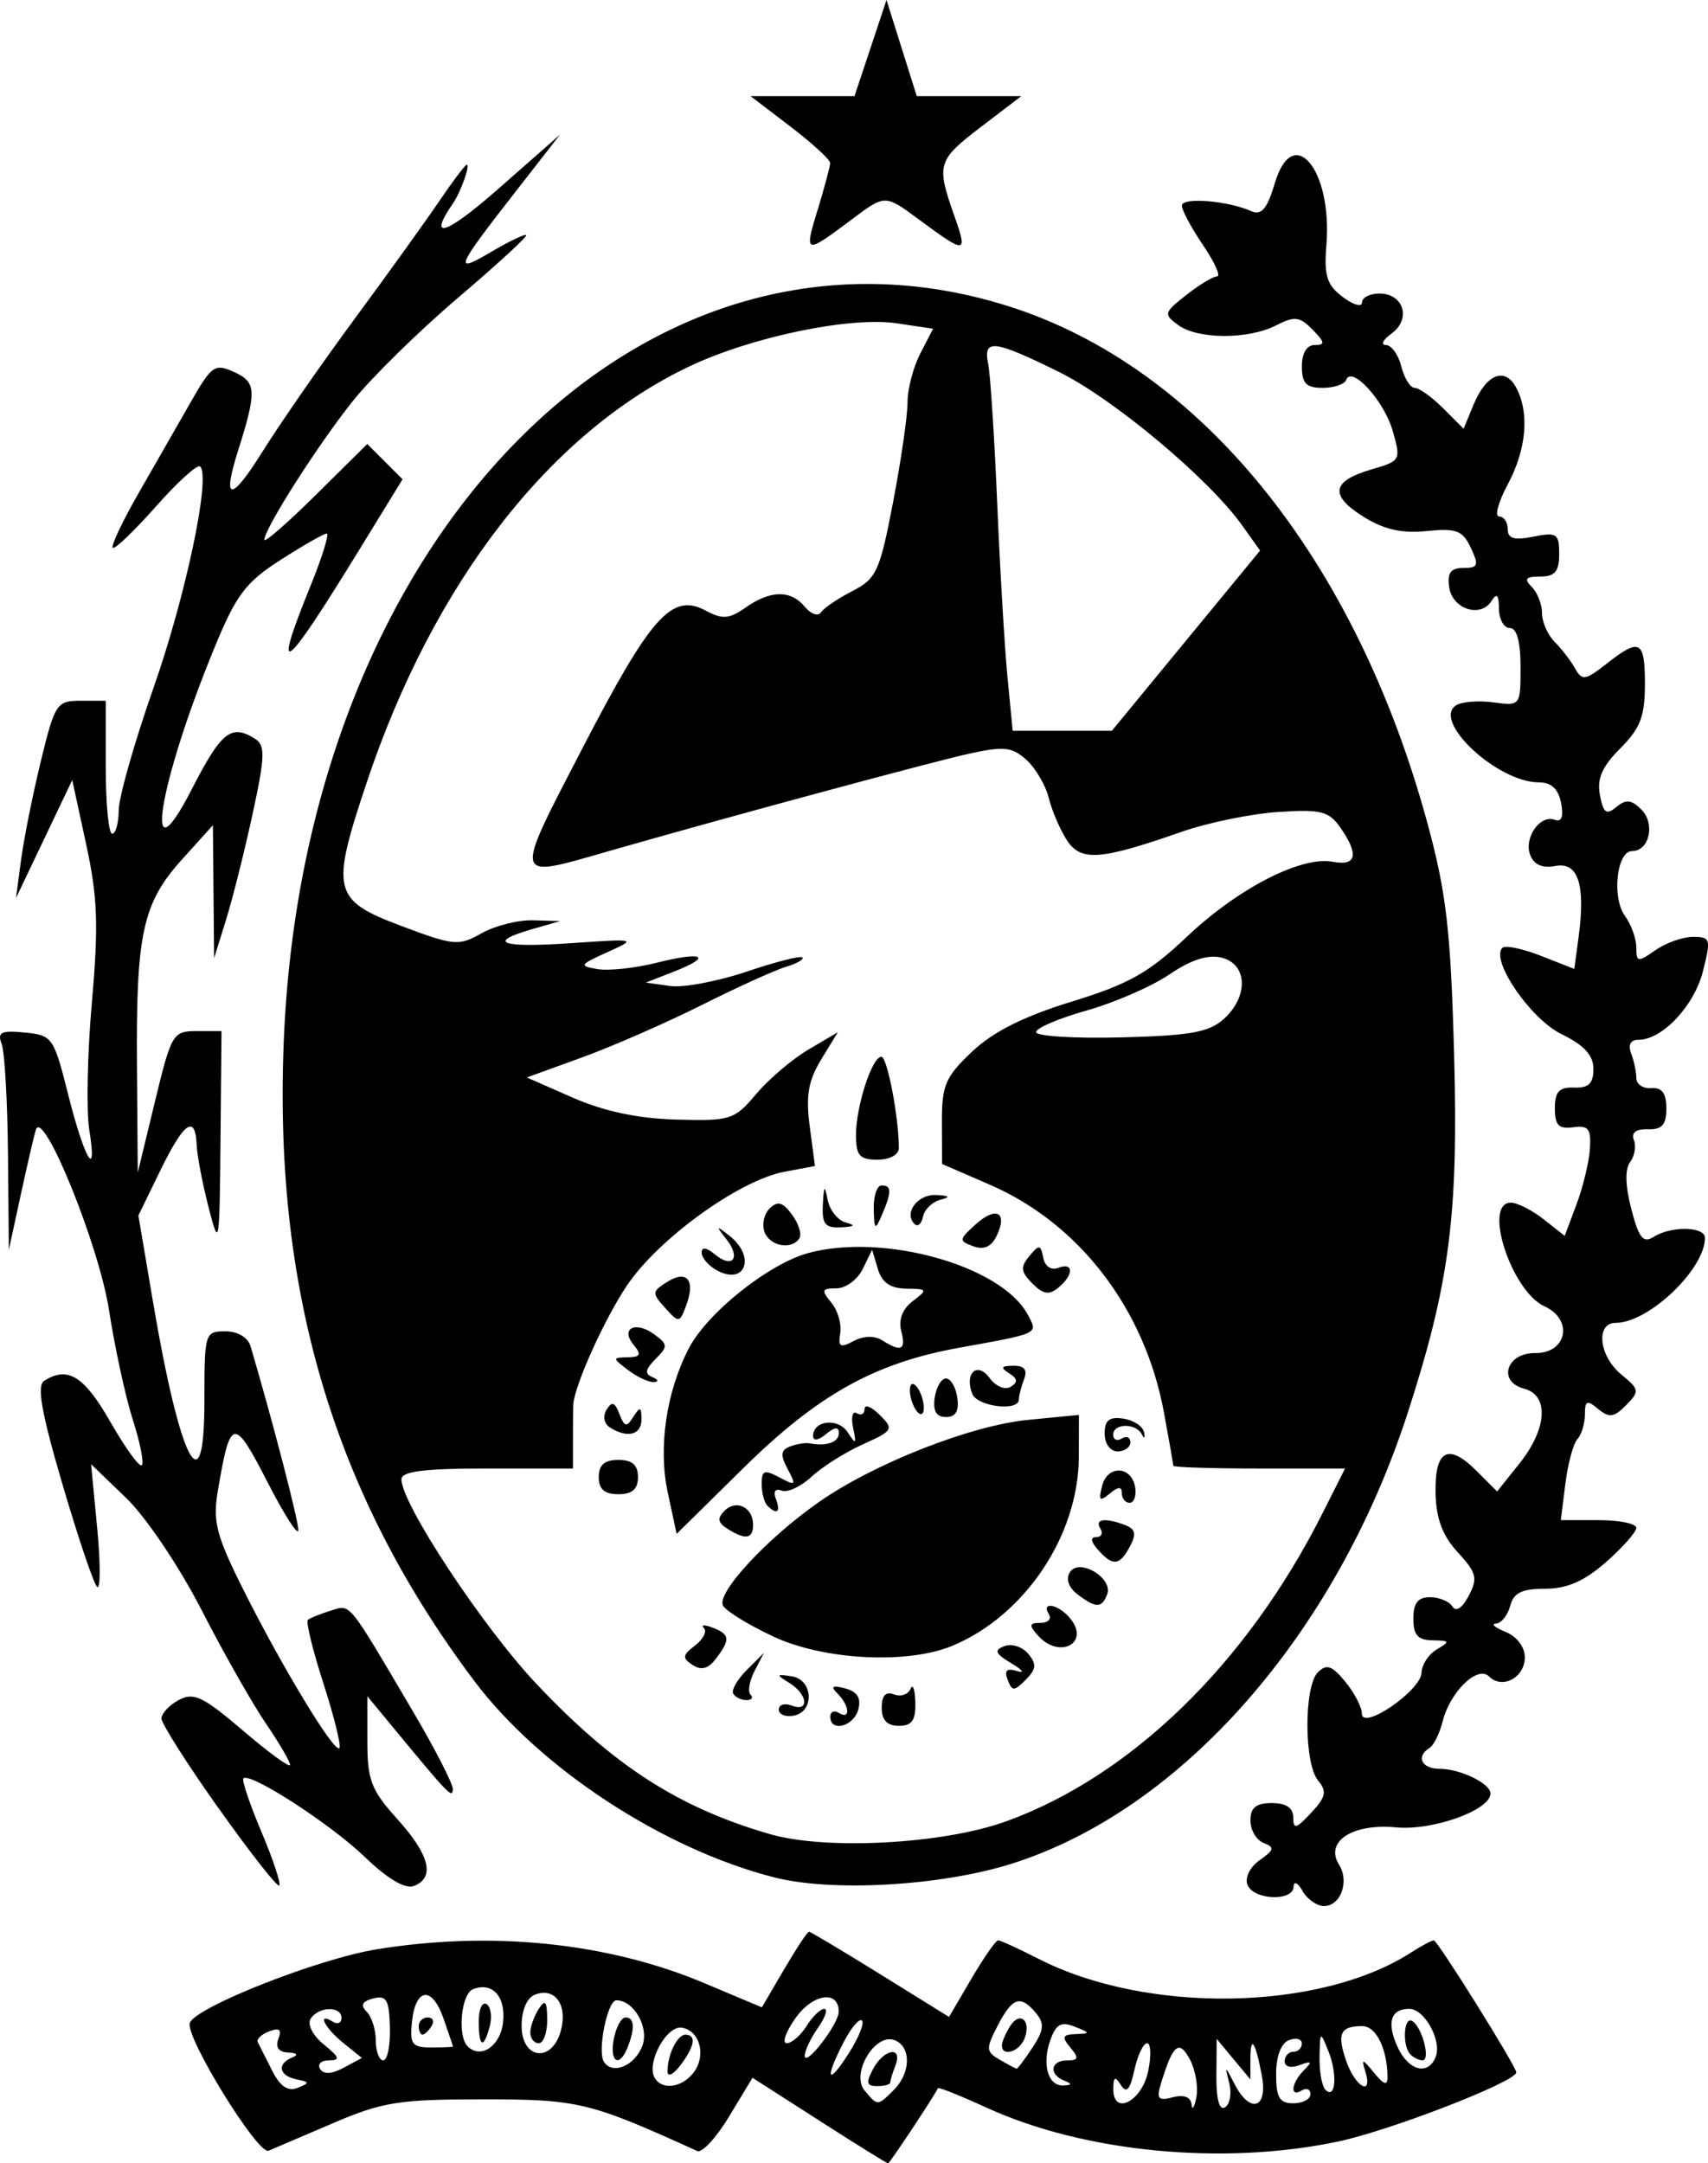
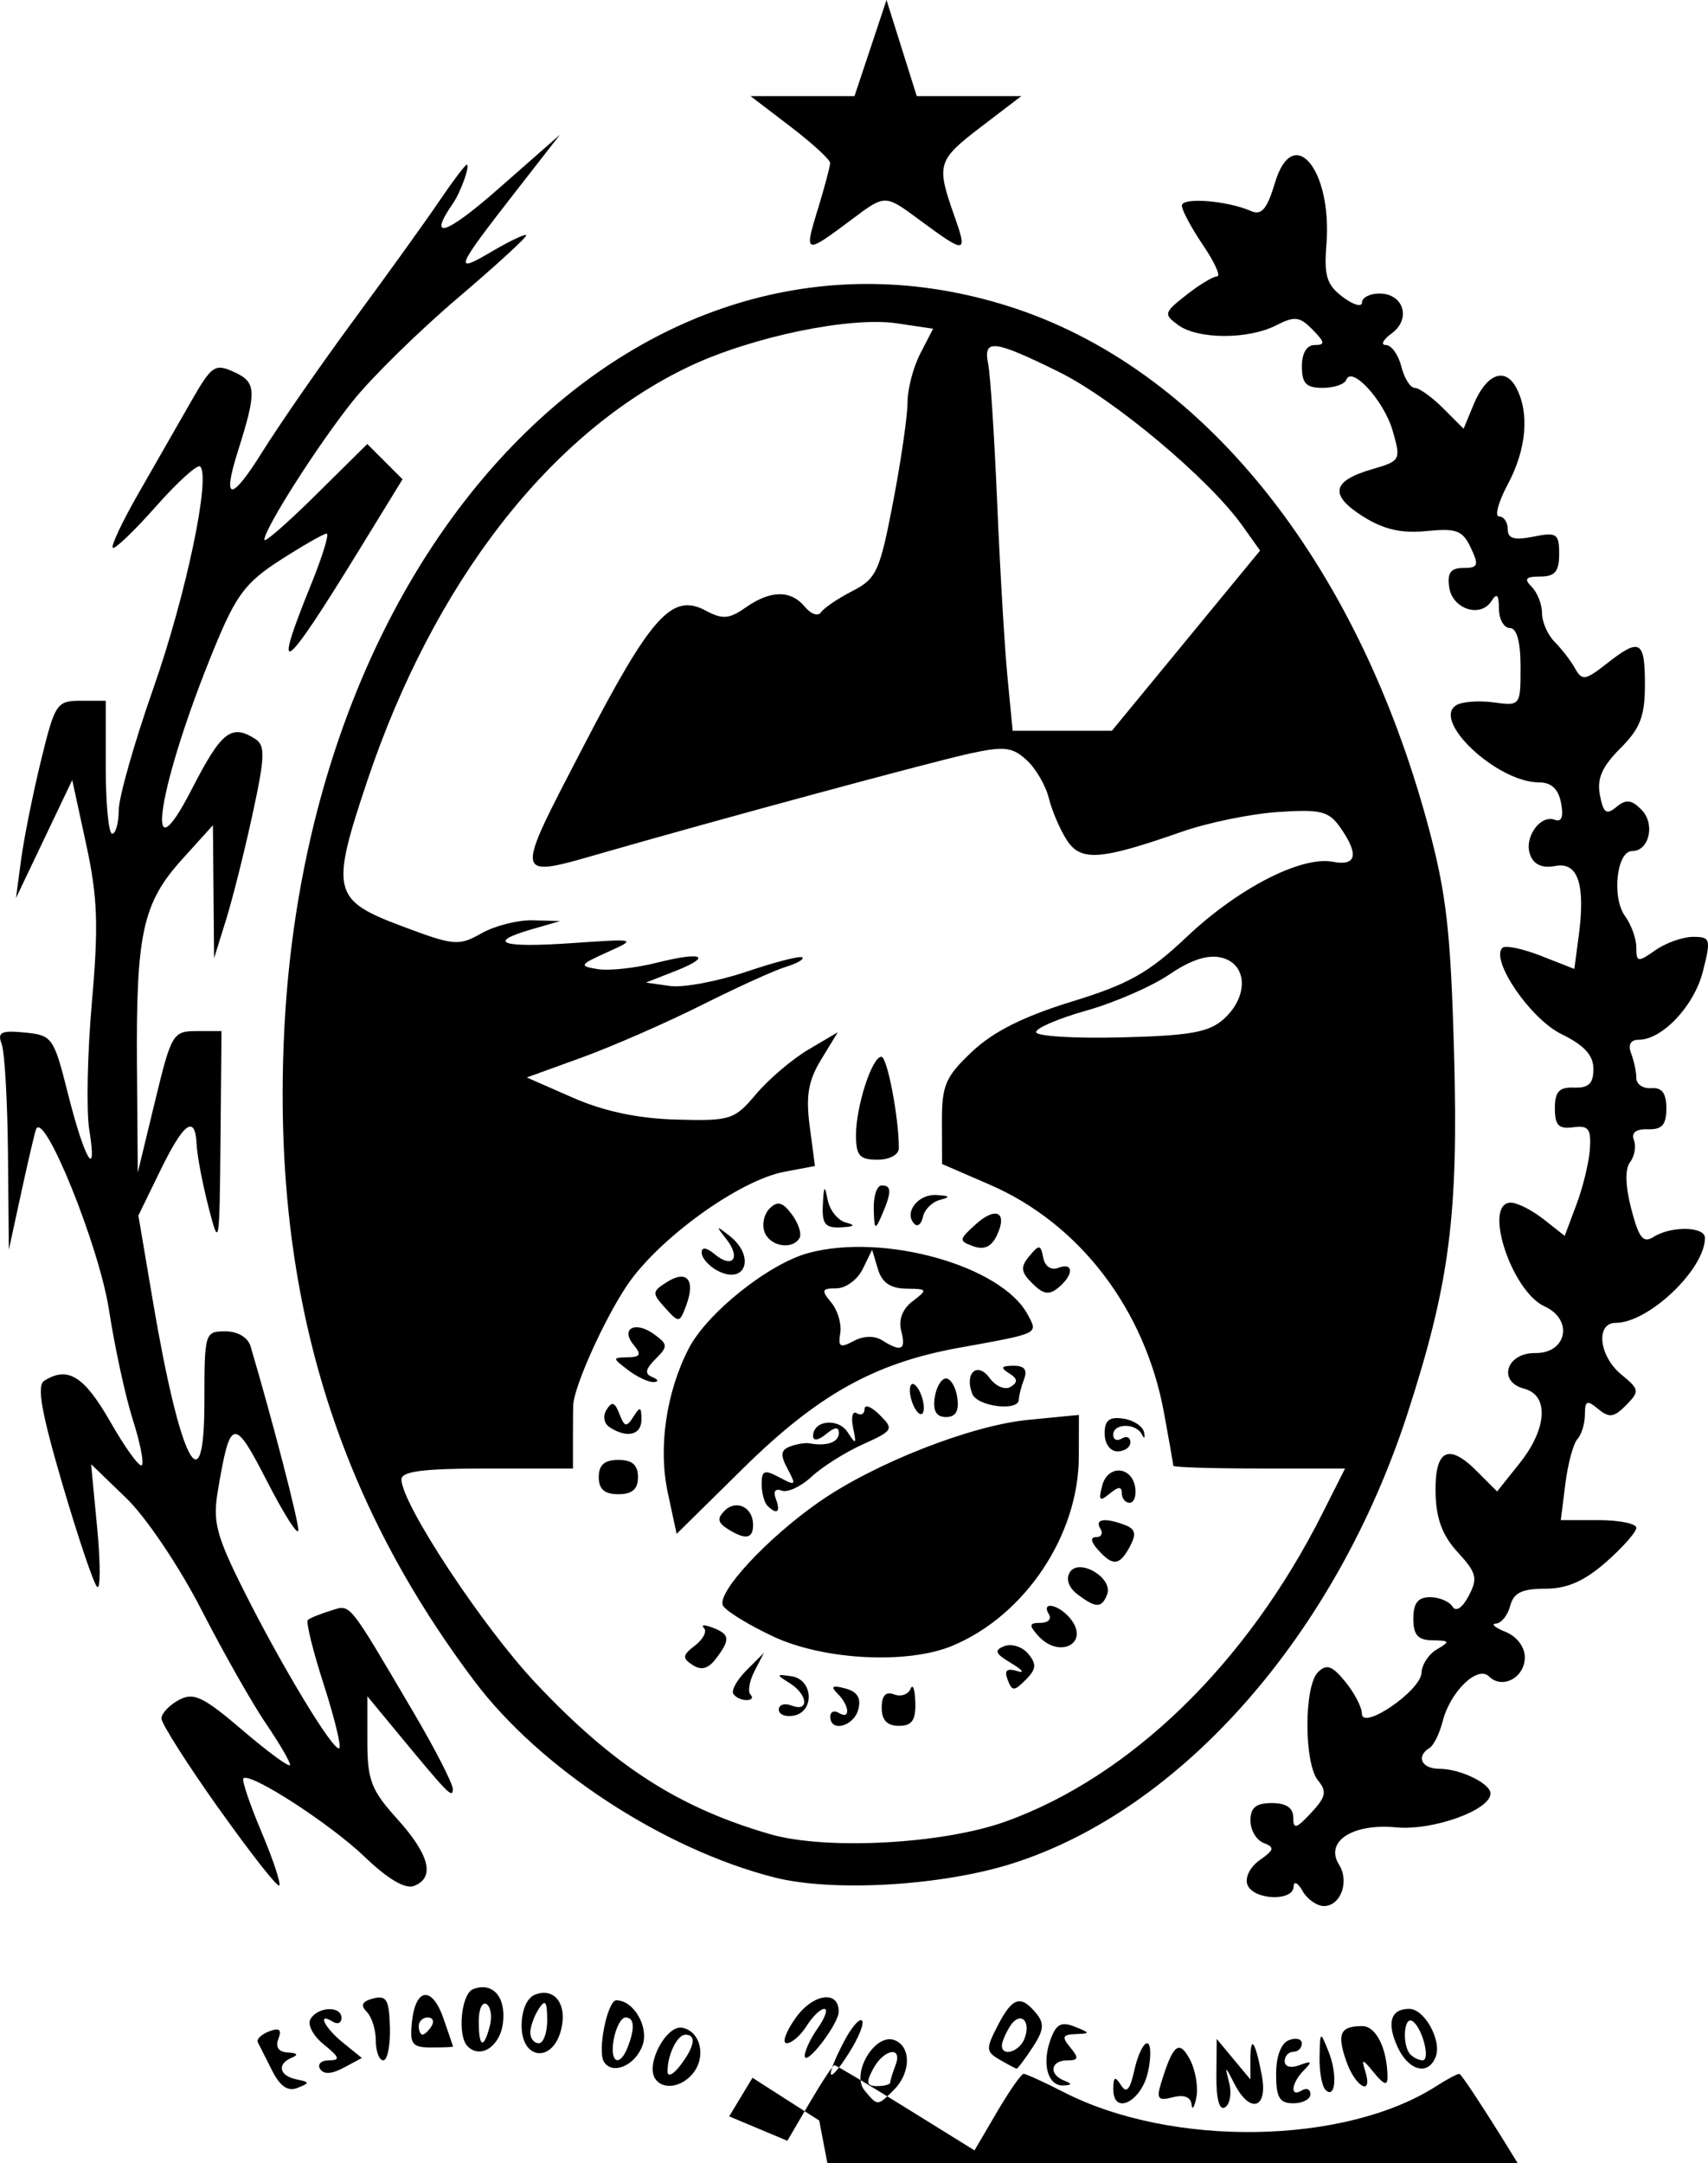
<svg xmlns="http://www.w3.org/2000/svg" xmlns:ns1="http://www.inkscape.org/namespaces/inkscape" xmlns:ns2="http://sodipodi.sourceforge.net/DTD/sodipodi-0.dtd" width="52.702mm" height="66.73mm" viewBox="0 0 52.702 66.73" version="1.1" id="svg1" xml:space="preserve" ns1:version="1.3.2 (091e20e, 2023-11-25, custom)" ns2:docname="faetec.svg">
  <ns2:namedview id="namedview1" pagecolor="#505050" bordercolor="#eeeeee" borderopacity="1" ns1:showpageshadow="0" ns1:pageopacity="0" ns1:pagecheckerboard="0" ns1:deskcolor="#d1d1d1" ns1:document-units="mm" ns1:zoom="0.8365873" ns1:cx="-22.711318" ns1:cy="319.75145" ns1:window-width="1366" ns1:window-height="705" ns1:window-x="-8" ns1:window-y="695" ns1:window-maximized="1" ns1:current-layer="layer1" />
  <defs id="defs1" />
  <g ns1:label="Camada 1" ns1:groupmode="layer" id="layer1" transform="translate(-83.965,-49.627)">
-     <path style="fill:#000000" d="m 109.243,115.038 -2.059,-1.319 -0.719,1.19 c -0.395,0.655 -0.838,1.136 -0.984,1.07 -3.328,-1.513 -3.67,-1.595 -6.615,-1.595 -2.597,0 -3.096,0.08 -4.63,0.737 -0.946,0.406 -1.839,0.787 -1.984,0.848 -0.328,0.137 -2.589,-3.533 -2.429,-3.944 0.192,-0.493 3.959,-1.976 5.767,-2.269 3.548,-0.576 7.128,-0.208 10.089,1.036 l 1.794,0.754 0.683,-1.166 c 0.376,-0.641 0.722,-1.166 0.77,-1.166 0.047,0 1.039,0.591 2.204,1.314 l 2.118,1.314 0.692,-1.181 c 0.381,-0.65 0.752,-1.181 0.824,-1.181 0.072,0 0.633,0.256 1.246,0.57 3.343,1.709 8.674,1.62 11.49,-0.192 0.322,-0.207 0.641,-0.377 0.708,-0.377 0.114,0 2.543,3.889 2.543,4.071 0,0.287 -3.894,1.797 -5.507,2.136 -3.54,0.744 -7.826,0.331 -10.83,-1.044 -0.809,-0.37 -1.487,-0.642 -1.507,-0.603 -0.184,0.35 -1.492,2.319 -1.54,2.319 -0.034,-2e-5 -0.989,-0.594 -2.122,-1.319 z m 11.437,-1.884 c -0.334,-0.625 -0.522,-0.47 -0.89,0.734 -0.147,0.482 -0.089,0.551 0.365,0.432 0.341,-0.089 0.553,-0.008 0.576,0.22 0.02,0.199 0.087,0.1 0.149,-0.22 0.062,-0.32 -0.028,-0.845 -0.2,-1.167 z m 1.215,0.734 c -0.14,-0.556 -0.135,-0.556 0.162,0.022 0.482,0.937 1.038,0.763 0.842,-0.265 -0.203,-1.069 -0.352,-1.27 -0.352,-0.478 v 0.603 l -0.52,-0.625 -0.52,-0.625 -0.009,1.14 c -0.006,0.724 0.092,1.078 0.267,0.97 0.151,-0.094 0.21,-0.428 0.131,-0.743 z m -10.347,0.202 c 0.526,-0.526 0.537,-1.333 0.019,-1.532 -0.602,-0.231 -1.356,1.033 -0.925,1.552 0.405,0.488 0.398,0.488 0.906,-0.02 z m -0.643,-0.643 c 0.334,-0.625 0.923,-0.719 0.69,-0.111 -0.088,0.23 -0.161,0.468 -0.161,0.529 0,0.061 -0.183,0.111 -0.406,0.111 -0.324,0 -0.349,-0.107 -0.123,-0.529 z m 8.489,0.065 c 0.097,-0.472 0.081,-0.858 -0.035,-0.858 -0.116,0 -0.292,0.373 -0.392,0.829 -0.134,0.61 -0.243,0.732 -0.414,0.463 -0.182,-0.287 -0.233,-0.262 -0.236,0.116 -0.007,0.845 0.884,0.389 1.076,-0.55 z m 5.005,0.714 c 0,-0.154 -0.119,-0.207 -0.265,-0.117 -0.377,0.233 -0.328,-0.227 0.066,-0.624 0.265,-0.267 0.239,-0.298 -0.132,-0.157 -0.268,0.102 -0.463,0.053 -0.463,-0.117 0,-0.161 0.119,-0.293 0.265,-0.293 0.146,0 0.265,-0.115 0.265,-0.256 0,-0.141 -0.179,-0.188 -0.397,-0.104 -0.245,0.094 -0.397,0.496 -0.397,1.05 0,0.721 0.104,0.898 0.529,0.898 0.291,0 0.529,-0.126 0.529,-0.28 z m -31.287,-0.459 c -0.538,-0.108 -0.611,-0.48 -0.132,-0.673 0.201,-0.081 0.152,-0.142 -0.124,-0.154 -0.293,-0.013 -0.4,-0.163 -0.301,-0.421 0.111,-0.289 0.032,-0.353 -0.284,-0.232 -0.241,0.092 -0.399,0.243 -0.352,0.334 0.047,0.091 0.246,0.484 0.441,0.873 0.246,0.49 0.487,0.655 0.785,0.537 0.384,-0.152 0.381,-0.18 -0.033,-0.263 z m 31.843,-0.865 c -0.252,-0.631 -0.258,-0.627 -0.274,0.171 -0.009,0.449 0.072,0.906 0.182,1.016 0.314,0.317 0.376,-0.477 0.093,-1.187 z m -19.616,0.691 c 0.427,-0.515 0.247,-1.308 -0.322,-1.418 -0.482,-0.093 -1.128,1.101 -0.844,1.56 0.224,0.363 0.806,0.292 1.166,-0.142 z m -0.775,-0.057 c -0.014,-0.503 0.295,-1.146 0.549,-1.146 0.347,0 0.289,0.359 -0.152,0.942 -0.214,0.282 -0.392,0.374 -0.397,0.204 z m 12.229,0.266 c -0.476,-0.192 -0.408,-0.619 0.099,-0.619 0.352,0 0.37,-0.072 0.1,-0.397 -0.273,-0.328 -0.244,-0.4 0.166,-0.415 0.459,-0.017 0.457,-0.034 -0.034,-0.229 -0.419,-0.167 -0.576,-0.078 -0.753,0.424 -0.264,0.749 -0.064,1.42 0.414,1.39 0.266,-0.016 0.267,-0.05 0.008,-0.154 z m 9.297,-0.288 c -0.124,-0.395 -0.084,-0.388 0.273,0.051 0.302,0.37 0.417,0.407 0.415,0.132 -0.008,-0.876 -0.352,-1.572 -0.777,-1.572 -0.684,0 -0.791,0.232 -0.495,1.081 0.283,0.813 0.834,1.104 0.584,0.308 z M 94.552,112.64 c -0.578,-0.468 -0.816,-0.959 -0.315,-0.649 0.146,0.09 0.265,0.037 0.265,-0.117 0,-0.378 -0.715,-0.357 -0.953,0.027 -0.108,0.174 0.07,0.518 0.411,0.794 0.483,0.391 0.514,0.486 0.159,0.486 -0.243,0 -0.368,0.119 -0.278,0.265 0.108,0.174 0.358,0.162 0.727,-0.036 l 0.563,-0.302 z m 16.01,-0.685 c -0.08,-0.08 -0.333,0.217 -0.562,0.659 -0.598,1.157 -0.505,1.38 0.15,0.357 0.307,-0.479 0.492,-0.937 0.412,-1.017 z m -6.774,0.771 c 0.21,-0.569 -0.267,-1.397 -0.805,-1.397 -0.273,0 -0.591,1.562 -0.385,1.894 0.26,0.42 0.959,0.128 1.19,-0.497 z m -0.883,-0.206 c 0.07,-0.364 0.232,-0.661 0.36,-0.661 0.273,0 0.299,0.317 0.073,0.904 -0.255,0.664 -0.573,0.486 -0.433,-0.243 z m 12.922,0.263 c 0.35,-0.534 0.371,-0.74 0.106,-1.058 -0.477,-0.574 -0.729,-0.492 -1.183,0.385 -0.37,0.716 -0.365,0.803 0.059,1.05 0.255,0.148 0.49,0.273 0.523,0.278 0.033,0.004 0.255,-0.29 0.494,-0.655 z m -0.947,-0.065 c 0.002,-0.109 0.115,-0.374 0.25,-0.588 0.305,-0.482 0.662,-0.181 0.448,0.378 -0.158,0.412 -0.706,0.577 -0.698,0.21 z m 13.386,0.351 c 0.192,-0.5 -0.348,-1.476 -0.816,-1.476 -0.574,0 -0.705,0.422 -0.364,1.171 0.339,0.743 0.951,0.902 1.18,0.305 z m -0.778,-0.065 c -0.264,-0.264 -0.213,-1.2 0.056,-1.034 0.303,0.187 0.57,1.21 0.316,1.21 -0.108,0 -0.275,-0.079 -0.372,-0.176 z m -31.492,-0.841 c -0.022,-0.851 -0.106,-0.997 -0.513,-0.891 -0.344,0.09 -0.404,0.209 -0.204,0.409 0.155,0.155 0.282,0.556 0.282,0.891 0,0.335 0.104,0.609 0.231,0.609 0.127,0 0.219,-0.458 0.204,-1.018 z m 13.847,-0.475 c 0.013,-0.681 -0.789,-0.571 -1.326,0.182 -0.306,0.43 -0.431,0.782 -0.276,0.782 0.154,0 0.429,-0.238 0.611,-0.529 0.182,-0.291 0.428,-0.529 0.546,-0.529 0.119,0 0.031,0.265 -0.196,0.588 -0.227,0.323 -0.409,0.71 -0.406,0.86 0.008,0.365 1.039,-0.968 1.047,-1.353 z m -11.9,1.07 c 0,-0.015 -0.133,-0.407 -0.295,-0.872 -0.353,-1.013 -0.866,-0.948 -0.974,0.125 -0.068,0.673 0.01,0.773 0.595,0.773 0.37,0 0.673,-0.012 0.673,-0.027 z m -1.058,-0.635 c 0,-0.146 0.126,-0.265 0.28,-0.265 0.154,0 0.207,0.119 0.117,0.265 -0.09,0.146 -0.216,0.265 -0.28,0.265 -0.064,0 -0.117,-0.119 -0.117,-0.265 z m 2.601,-0.106 c 0.092,-0.8 -0.322,-1.263 -0.923,-1.032 -0.369,0.142 -0.493,1.44 -0.169,1.764 0.402,0.402 1.009,-0.005 1.092,-0.732 z m -0.749,-0.042 c 0,-0.372 0.108,-0.61 0.24,-0.529 0.132,0.082 0.178,0.386 0.101,0.677 -0.19,0.728 -0.341,0.663 -0.341,-0.148 z m 2.542,0.261 c 0.196,-0.783 -0.199,-1.315 -0.804,-1.082 -0.25,0.096 -0.415,0.477 -0.415,0.961 0,1.057 0.96,1.152 1.219,0.121 z m -0.951,0.086 c 0.002,-0.182 0.119,-0.509 0.261,-0.728 0.2,-0.309 0.257,-0.236 0.261,0.331 0.002,0.4 -0.115,0.728 -0.261,0.728 -0.146,0 -0.263,-0.149 -0.261,-0.331 z m 23.83,-4.366 c -0.15,-0.257 -0.273,-0.316 -0.278,-0.132 -0.011,0.465 -1.242,0.414 -1.424,-0.059 -0.085,-0.22 0.081,-0.551 0.38,-0.761 0.448,-0.314 0.467,-0.395 0.121,-0.528 -0.225,-0.086 -0.409,-0.399 -0.409,-0.694 0,-0.397 0.173,-0.537 0.661,-0.537 0.444,0 0.661,0.147 0.661,0.447 0,0.373 0.091,0.349 0.551,-0.145 0.457,-0.49 0.493,-0.661 0.214,-0.998 -0.436,-0.525 -0.438,-2.913 -0.003,-3.341 0.267,-0.263 0.437,-0.203 0.845,0.296 0.281,0.344 0.51,0.785 0.51,0.98 0,0.541 1.827,-0.71 1.841,-1.261 0.006,-0.247 0.22,-0.571 0.474,-0.72 0.414,-0.241 0.399,-0.271 -0.132,-0.278 -0.456,-0.006 -0.595,-0.162 -0.595,-0.67 0,-0.478 0.142,-0.661 0.514,-0.661 0.282,0 0.594,0.13 0.692,0.288 0.109,0.176 0.305,0.048 0.504,-0.331 0.285,-0.541 0.243,-0.709 -0.337,-1.339 -0.474,-0.515 -0.67,-1.036 -0.687,-1.825 -0.028,-1.336 0.388,-1.564 1.261,-0.692 l 0.638,0.638 0.693,-0.868 c 0.852,-1.068 0.916,-2.1 0.141,-2.302 -0.827,-0.216 -0.55,-1.11 0.341,-1.099 0.98,0.012 1.188,-1.031 0.288,-1.441 -1.024,-0.467 -1.912,-3.198 -1.039,-3.198 0.199,0 0.654,0.23 1.012,0.512 l 0.65,0.512 0.365,-0.975 c 0.201,-0.536 0.387,-1.307 0.413,-1.714 0.04,-0.614 -0.047,-0.726 -0.517,-0.661 -0.447,0.061 -0.565,-0.061 -0.565,-0.584 0,-0.516 0.131,-0.657 0.595,-0.64 0.447,0.016 0.595,-0.127 0.595,-0.574 0,-0.424 -0.284,-0.733 -0.992,-1.079 -0.951,-0.465 -2.194,-2.282 -1.818,-2.658 0.087,-0.087 0.622,0.024 1.189,0.246 l 1.031,0.405 0.133,-0.99 c 0.217,-1.614 -0.016,-2.321 -0.719,-2.186 -0.398,0.076 -0.66,-0.038 -0.775,-0.339 -0.204,-0.531 0.308,-1.259 0.762,-1.085 0.206,0.079 0.271,-0.098 0.191,-0.517 -0.083,-0.436 -0.3,-0.638 -0.686,-0.638 -1.285,-0.002 -3.319,-1.904 -2.548,-2.381 0.176,-0.109 0.695,-0.148 1.152,-0.086 0.827,0.111 0.831,0.105 0.831,-1.091 0,-0.786 -0.115,-1.203 -0.331,-1.203 -0.182,0 -0.333,-0.268 -0.335,-0.595 -0.003,-0.432 -0.066,-0.497 -0.23,-0.239 -0.339,0.535 -1.209,0.251 -1.306,-0.426 -0.063,-0.442 0.048,-0.593 0.438,-0.593 0.456,0 0.485,-0.08 0.229,-0.623 -0.252,-0.535 -0.445,-0.608 -1.364,-0.515 -0.768,0.078 -1.319,-0.048 -1.95,-0.443 -1.057,-0.663 -0.981,-1.1 0.252,-1.459 0.899,-0.262 0.912,-0.285 0.651,-1.193 -0.268,-0.93 -1.269,-2.024 -1.434,-1.567 -0.049,0.134 -0.376,0.245 -0.728,0.245 -0.506,0 -0.639,-0.138 -0.639,-0.661 0,-0.412 0.15,-0.661 0.397,-0.661 0.328,0 0.317,-0.082 -0.066,-0.473 -0.399,-0.407 -0.555,-0.426 -1.124,-0.134 -0.861,0.441 -2.416,0.436 -3.025,-0.009 -0.454,-0.332 -0.44,-0.384 0.25,-0.926 0.402,-0.316 0.83,-0.575 0.951,-0.575 0.122,0 -0.073,-0.433 -0.433,-0.963 -0.359,-0.53 -0.653,-1.078 -0.653,-1.22 0,-0.265 1.401,-0.155 2.138,0.169 0.32,0.141 0.492,-0.064 0.735,-0.875 0.559,-1.864 1.773,-0.401 1.587,1.912 -0.077,0.959 0.01,1.24 0.502,1.611 0.327,0.247 0.595,0.324 0.595,0.172 0,-0.152 0.242,-0.277 0.537,-0.277 0.748,0 0.991,0.783 0.381,1.229 -0.27,0.197 -0.351,0.359 -0.18,0.359 0.171,0 0.385,0.298 0.476,0.661 0.091,0.364 0.278,0.661 0.414,0.661 0.136,0 0.532,0.284 0.878,0.63 l 0.63,0.63 0.308,-0.744 c 0.39,-0.942 0.967,-1.173 1.314,-0.525 0.417,0.78 0.319,1.906 -0.261,2.988 -0.291,0.544 -0.41,0.988 -0.265,0.988 0.146,0 0.265,0.176 0.265,0.39 0,0.293 0.199,0.35 0.794,0.232 0.721,-0.144 0.794,-0.095 0.794,0.536 0,0.539 -0.13,0.695 -0.582,0.695 -0.453,0 -0.512,0.07 -0.265,0.318 0.175,0.175 0.318,0.54 0.318,0.813 0,0.272 0.176,0.671 0.391,0.886 0.215,0.215 0.499,0.583 0.63,0.819 0.214,0.383 0.315,0.368 0.968,-0.145 1.032,-0.812 1.186,-0.729 1.186,0.638 0,0.981 -0.144,1.355 -0.76,1.971 -0.563,0.563 -0.726,0.936 -0.629,1.441 0.106,0.556 0.2,0.623 0.508,0.367 0.296,-0.245 0.464,-0.228 0.771,0.079 0.436,0.436 0.247,1.281 -0.286,1.281 -0.478,0 -0.633,1.438 -0.216,2.008 0.191,0.261 0.347,0.697 0.347,0.968 0,0.457 0.043,0.463 0.588,0.082 0.323,-0.227 0.847,-0.412 1.162,-0.412 0.539,0 0.558,0.065 0.304,1.066 -0.271,1.066 -1.253,2.109 -1.986,2.109 -0.246,0 -0.331,0.154 -0.229,0.419 0.088,0.23 0.161,0.574 0.161,0.764 0,0.19 0.208,0.329 0.463,0.309 0.327,-0.026 0.463,0.157 0.463,0.625 0,0.506 -0.134,0.657 -0.569,0.643 -0.369,-0.012 -0.521,0.105 -0.433,0.334 0.074,0.194 0.021,0.5 -0.117,0.68 -0.162,0.21 -0.149,0.729 0.037,1.444 0.232,0.897 0.367,1.067 0.686,0.864 0.543,-0.346 1.587,-0.326 1.587,0.029 0,0.966 -1.738,2.621 -2.753,2.621 -0.63,0 -0.519,1.027 0.173,1.594 0.561,0.46 0.569,0.515 0.146,0.946 -0.372,0.378 -0.52,0.399 -0.86,0.117 -0.346,-0.287 -0.41,-0.261 -0.41,0.168 0,0.28 -0.104,0.622 -0.231,0.76 -0.127,0.138 -0.294,0.757 -0.372,1.376 l -0.141,1.124 h 1.165 c 0.641,0 1.165,0.107 1.165,0.237 0,0.13 -0.421,0.607 -0.935,1.058 -0.671,0.589 -1.201,0.821 -1.877,0.821 -0.719,0 -0.974,0.125 -1.08,0.529 -0.076,0.291 -0.273,0.537 -0.438,0.546 -0.165,0.009 -0.032,0.124 0.295,0.256 0.348,0.14 0.595,0.466 0.595,0.785 0,0.625 -0.696,0.998 -1.103,0.591 -0.354,-0.354 -1.202,0.468 -1.434,1.389 -0.093,0.369 -0.274,0.736 -0.404,0.816 -0.428,0.264 -0.244,0.643 0.311,0.643 0.637,0 1.57,0.452 1.57,0.761 0,0.514 -1.781,1.153 -2.913,1.045 -1.345,-0.128 -2.209,0.437 -1.759,1.152 0.326,0.518 0.05,1.275 -0.466,1.275 -0.216,0 -0.513,-0.208 -0.662,-0.463 z m -33.449,-2.549 c -0.969,-1.367 -1.762,-2.614 -1.762,-2.77 0,-0.156 0.242,-0.414 0.537,-0.572 0.459,-0.246 0.748,-0.107 1.984,0.949 0.796,0.68 1.447,1.154 1.447,1.053 0,-0.101 -0.339,-0.681 -0.754,-1.289 -0.414,-0.608 -1.307,-2.182 -1.982,-3.498 -0.688,-1.338 -1.708,-2.853 -2.316,-3.44 l -1.087,-1.048 0.189,1.984 c 0.104,1.091 0.101,1.901 -0.005,1.798 -0.107,-0.102 -0.588,-1.529 -1.07,-3.17 -0.646,-2.201 -0.794,-3.036 -0.563,-3.183 0.729,-0.463 1.232,-0.152 2.042,1.264 0.463,0.809 0.9,1.412 0.972,1.34 0.072,-0.072 -0.053,-0.704 -0.278,-1.405 -0.225,-0.701 -0.556,-2.226 -0.736,-3.391 -0.307,-1.983 -2.028,-6.227 -2.254,-5.556 -0.049,0.146 -0.257,1.038 -0.462,1.984 l -0.373,1.72 -0.027,-2.955 c -0.015,-1.625 -0.102,-3.152 -0.195,-3.393 -0.139,-0.362 -0.016,-0.423 0.712,-0.352 0.851,0.083 0.896,0.146 1.335,1.891 0.511,2.033 0.917,2.716 0.656,1.105 -0.094,-0.582 -0.058,-2.354 0.082,-3.938 0.208,-2.369 0.177,-3.232 -0.177,-4.863 l -0.43,-1.983 -0.868,1.82 -0.868,1.82 0.159,-1.191 c 0.088,-0.655 0.362,-2.024 0.611,-3.043 0.431,-1.768 0.487,-1.852 1.226,-1.852 h 0.774 v 2.051 c 0,1.128 0.089,2.051 0.198,2.051 0.109,-2.4e-4 0.2,-0.328 0.203,-0.728 0.002,-0.4 0.485,-2.097 1.072,-3.77 0.999,-2.845 1.77,-6.502 1.441,-6.831 -0.08,-0.08 -0.695,0.476 -1.367,1.235 -0.672,0.759 -1.27,1.331 -1.33,1.272 -0.059,-0.059 0.294,-0.807 0.784,-1.662 0.491,-0.855 1.213,-2.116 1.605,-2.803 0.666,-1.166 0.755,-1.229 1.363,-0.952 0.682,0.311 0.694,0.589 0.109,2.438 -0.494,1.561 -0.215,1.571 0.75,0.027 0.546,-0.873 1.826,-2.719 2.846,-4.101 1.019,-1.382 2.197,-3.02 2.616,-3.638 0.419,-0.618 0.802,-1.124 0.85,-1.124 0.114,0 -0.188,0.848 -0.425,1.191 -0.799,1.158 -0.226,0.979 1.382,-0.433 l 1.918,-1.684 -1.341,1.72 c -1.892,2.426 -1.96,2.59 -0.785,1.897 0.555,-0.328 1.044,-0.561 1.086,-0.519 0.042,0.042 -0.903,0.91 -2.101,1.929 -1.198,1.019 -2.655,2.447 -3.239,3.175 -1.071,1.335 -2.741,3.951 -2.741,4.295 0,0.102 0.715,-0.521 1.588,-1.385 l 1.588,-1.571 0.544,0.544 0.544,0.544 -1.348,2.196 c -2.34,3.813 -2.703,4.073 -1.479,1.061 0.354,-0.87 0.572,-1.582 0.486,-1.582 -0.086,0 -0.725,0.364 -1.419,0.81 -1.083,0.695 -1.373,1.079 -2.044,2.712 -1.738,4.224 -2.236,7.358 -0.692,4.35 0.905,-1.763 1.211,-2.006 1.945,-1.541 0.32,0.203 0.31,0.535 -0.074,2.311 -0.247,1.141 -0.615,2.61 -0.819,3.265 l -0.371,1.191 -0.018,-2.051 -0.018,-2.051 -0.953,1.055 c -1.214,1.344 -1.421,2.289 -1.391,6.355 l 0.025,3.307 0.528,-2.183 c 0.51,-2.108 0.554,-2.183 1.292,-2.183 h 0.764 l -0.031,3.373 c -0.031,3.286 -0.04,3.339 -0.371,2.051 -0.187,-0.728 -0.351,-1.591 -0.365,-1.918 -0.041,-0.949 -0.394,-0.699 -1.121,0.794 l -0.677,1.389 0.449,2.652 c 0.836,4.94 1.588,6.403 1.588,3.09 0,-2.122 0.014,-2.17 0.644,-2.17 0.384,0 0.699,0.187 0.781,0.463 0.672,2.27 1.484,5.395 1.473,5.674 -0.007,0.19 -0.44,-0.488 -0.962,-1.506 -1.03,-2.008 -1.138,-1.987 -1.523,0.3 -0.158,0.941 -0.047,1.369 0.791,3.043 1.189,2.376 2.804,5.04 2.96,4.884 0.063,-0.063 -0.156,-0.955 -0.487,-1.982 -0.331,-1.027 -0.549,-1.915 -0.485,-1.973 0.064,-0.058 0.378,-0.186 0.697,-0.284 0.638,-0.196 0.5,-0.365 2.556,3.123 0.676,1.146 1.225,2.218 1.22,2.381 -0.009,0.295 -0.121,0.179 -1.777,-1.825 l -0.86,-1.041 v 1.382 c 0,1.208 0.117,1.512 0.926,2.407 0.998,1.105 1.172,1.809 0.51,2.063 -0.268,0.103 -0.812,-0.219 -1.521,-0.901 -1.063,-1.02 -3.538,-2.62 -3.74,-2.417 -0.053,0.054 0.197,0.796 0.557,1.648 0.36,0.852 0.607,1.597 0.549,1.655 -0.058,0.058 -0.899,-1.013 -1.868,-2.38 z m 17.143,2.13 c -3.427,-0.876 -7.226,-3.364 -9.253,-6.06 C 94.227,95.664 92.364,89.316 92.732,81.496 93.461,66.027 103.909,55.543 115.08,59.072 c 5.933,1.874 10.723,7.793 12.942,15.992 0.573,2.116 0.706,3.276 0.81,7.068 0.137,4.969 -0.136,7.079 -1.429,11.073 -2.215,6.839 -6.975,12.257 -12.223,13.911 -2.178,0.687 -5.534,0.879 -7.329,0.421 z m 7.146,-1.723 c 3.864,-1.395 7.436,-4.867 9.77,-9.5 l 0.7,-1.389 h -2.65 c -1.458,0 -2.65,-0.038 -2.65,-0.084 0,-0.046 -0.13,-0.785 -0.288,-1.643 -0.59,-3.194 -2.607,-5.83 -5.379,-7.03 l -1.468,-0.636 -0.004,-1.292 c -0.004,-1.139 0.106,-1.396 0.934,-2.177 0.651,-0.614 1.59,-1.085 3.069,-1.539 1.765,-0.542 2.376,-0.886 3.559,-2.005 1.581,-1.495 3.53,-2.495 4.501,-2.309 0.733,0.14 0.812,-0.225 0.228,-1.059 -0.353,-0.504 -0.599,-0.565 -1.918,-0.477 -0.832,0.055 -2.168,0.329 -2.969,0.609 -2.522,0.882 -3.119,0.925 -3.552,0.255 -0.209,-0.324 -0.459,-0.907 -0.555,-1.297 -0.096,-0.389 -0.406,-0.918 -0.69,-1.175 -0.442,-0.4 -0.694,-0.427 -1.762,-0.192 -1.205,0.266 -7.616,1.999 -11.197,3.028 -2.909,0.835 -2.885,0.941 -0.719,-3.235 2.096,-4.042 2.743,-4.761 3.778,-4.207 0.523,0.28 0.725,0.265 1.238,-0.094 0.77,-0.539 1.391,-0.546 1.828,-0.019 0.187,0.225 0.41,0.301 0.495,0.169 0.086,-0.132 0.521,-0.427 0.967,-0.656 0.746,-0.382 0.847,-0.604 1.259,-2.749 0.246,-1.283 0.446,-2.667 0.445,-3.074 -9.7e-4,-0.407 0.176,-1.085 0.394,-1.505 l 0.395,-0.765 -1.123,-0.167 c -1.437,-0.214 -4.463,0.414 -6.389,1.325 -4.296,2.033 -7.895,6.663 -9.954,12.808 -1.133,3.381 -1.067,3.657 1.064,4.459 1.62,0.609 1.763,0.622 2.469,0.223 0.412,-0.233 1.126,-0.413 1.587,-0.4 l 0.838,0.024 -0.86,0.248 c -1.433,0.414 -0.972,0.582 1.191,0.434 2.038,-0.14 2.045,-0.138 1.124,0.278 -0.862,0.39 -0.883,0.426 -0.297,0.522 0.346,0.057 1.164,-0.031 1.818,-0.196 1.434,-0.361 1.752,-0.204 0.543,0.269 l -0.873,0.342 0.743,0.105 c 0.409,0.058 1.471,-0.141 2.361,-0.441 0.89,-0.301 1.666,-0.499 1.724,-0.44 0.059,0.059 -0.171,0.189 -0.509,0.291 -0.338,0.101 -1.508,0.632 -2.6,1.18 -1.091,0.547 -2.752,1.273 -3.689,1.614 l -1.705,0.618 1.425,0.625 c 0.959,0.42 2.002,0.641 3.186,0.674 1.677,0.046 1.794,0.009 2.465,-0.787 0.388,-0.46 1.114,-1.077 1.613,-1.372 l 0.908,-0.536 -0.514,0.842 c -0.398,0.653 -0.478,1.118 -0.353,2.064 l 0.161,1.222 -0.939,0.176 c -1.399,0.262 -3.895,2.066 -4.867,3.517 -0.692,1.033 -1.602,3.048 -1.651,3.656 -0.006,0.071 -0.01,0.545 -0.01,1.055 v 0.926 h -2.646 c -1.963,0 -2.646,0.087 -2.646,0.336 0,0.748 2.509,4.552 4.15,6.291 2.404,2.549 4.405,3.837 7.227,4.653 1.727,0.499 5.338,0.305 7.266,-0.391 z m -5.414,-3.232 c 0,-0.154 0.119,-0.207 0.265,-0.117 0.363,0.224 0.334,-0.221 -0.038,-0.594 -0.227,-0.227 -0.169,-0.268 0.234,-0.162 0.373,0.098 0.496,0.295 0.404,0.647 -0.138,0.527 -0.864,0.717 -0.864,0.226 z m 1.587,-0.277 c 0,-0.376 0.124,-0.51 0.38,-0.412 0.209,0.08 0.438,0.004 0.508,-0.17 0.071,-0.174 0.138,0.012 0.149,0.412 0.016,0.558 -0.102,0.728 -0.508,0.728 -0.362,0 -0.529,-0.176 -0.529,-0.557 z m -3.175,0.056 c 0,-0.152 0.179,-0.207 0.397,-0.123 0.552,0.212 0.499,-0.344 -0.066,-0.695 -0.423,-0.263 -0.418,-0.281 0.066,-0.208 0.662,0.1 0.716,1.087 0.066,1.213 -0.255,0.049 -0.463,-0.035 -0.463,-0.187 z m -1.406,-0.491 c -0.063,-0.109 0.124,-0.437 0.416,-0.728 l 0.53,-0.529 -0.29,0.561 c -0.159,0.308 -0.214,0.636 -0.122,0.728 0.092,0.092 0.035,0.167 -0.126,0.167 -0.161,0 -0.344,-0.089 -0.407,-0.198 z m 8.467,-0.429 c -0.111,-0.289 -0.027,-0.365 0.295,-0.267 0.247,0.075 0.168,-0.032 -0.177,-0.238 -0.506,-0.303 -0.548,-0.405 -0.218,-0.532 0.225,-0.086 0.556,0.021 0.736,0.238 0.263,0.317 0.248,0.474 -0.077,0.799 -0.362,0.362 -0.42,0.362 -0.559,2e-4 z m -9.722,-0.455 c -0.325,-0.214 -0.314,-0.302 0.077,-0.602 0.252,-0.194 0.375,-0.436 0.273,-0.538 -0.102,-0.102 0.018,-0.108 0.269,-0.012 0.537,0.206 0.553,0.363 0.101,0.959 -0.236,0.311 -0.452,0.369 -0.719,0.193 z m 2.495,-0.877 c -0.746,-0.347 -1.444,-0.774 -1.552,-0.947 -0.232,-0.375 1.349,-2.085 2.971,-3.213 1.707,-1.187 4.674,-2.351 6.431,-2.523 l 1.576,-0.154 -0.003,1.29 c -0.005,2.418 -1.657,4.891 -3.892,5.828 -1.385,0.58 -3.965,0.45 -5.532,-0.28 z m 8.159,-0.035 c -0.283,-0.32 -0.268,-0.387 0.082,-0.387 0.233,0 0.349,-0.119 0.259,-0.265 -0.255,-0.412 0.294,-0.311 0.652,0.121 0.636,0.766 -0.33,1.282 -0.993,0.531 z m 1.22,-1.27 c -0.27,-0.205 -0.362,-0.471 -0.234,-0.677 0.282,-0.456 1.347,0.175 1.152,0.682 -0.165,0.43 -0.348,0.429 -0.918,-0.005 z m 0.632,-1.375 c -0.221,-0.25 -0.239,-0.387 -0.051,-0.387 0.16,0 0.217,-0.119 0.127,-0.265 -0.184,-0.298 0.148,-0.343 0.767,-0.106 0.317,0.122 0.351,0.276 0.145,0.661 -0.319,0.596 -0.529,0.616 -0.988,0.096 z M 104.568,95.66 c -0.296,-1.382 -0.046,-3.095 0.65,-4.439 0.567,-1.097 2.468,-2.612 3.69,-2.943 2.324,-0.629 5.961,0.391 6.767,1.898 0.323,0.603 0.391,0.571 -2.123,1.026 -2.607,0.472 -4.354,1.449 -6.66,3.721 l -2.049,2.019 z m 6.617,-4.689 c 0.591,0.374 0.743,0.299 0.588,-0.291 -0.09,-0.345 0.039,-0.678 0.355,-0.918 0.47,-0.356 0.46,-0.377 -0.2,-0.385 -0.489,-0.006 -0.75,-0.186 -0.875,-0.604 l -0.178,-0.595 -0.29,0.595 c -0.16,0.327 -0.525,0.595 -0.812,0.595 -0.455,0 -0.475,0.056 -0.158,0.438 0.2,0.241 0.324,0.666 0.277,0.946 -0.072,0.423 -0.003,0.464 0.411,0.242 0.306,-0.164 0.644,-0.173 0.88,-0.024 z m -4.775,5.813 c -0.298,-0.189 -0.32,-0.324 -0.089,-0.555 0.362,-0.362 0.881,-0.108 0.881,0.431 0,0.44 -0.233,0.477 -0.792,0.124 z m 1.233,-0.713 c -0.097,-0.097 -0.176,-0.399 -0.176,-0.671 0,-0.418 0.084,-0.449 0.549,-0.2 0.503,0.269 0.524,0.248 0.253,-0.259 -0.232,-0.433 -0.216,-0.584 0.073,-0.695 0.203,-0.078 0.476,-0.121 0.607,-0.097 0.524,0.098 0.899,-0.034 0.899,-0.315 0,-0.205 -0.123,-0.195 -0.397,0.032 -0.229,0.19 -0.397,0.216 -0.397,0.061 0,-0.491 0.775,-0.575 1.07,-0.116 0.251,0.391 0.273,0.371 0.164,-0.144 -0.069,-0.328 -0.018,-0.529 0.114,-0.447 0.132,0.082 0.24,0.022 0.24,-0.132 0,-0.154 0.21,-0.072 0.466,0.183 0.445,0.442 0.421,0.484 -0.524,0.911 -0.545,0.246 -1.256,0.696 -1.581,0.999 -0.325,0.303 -0.738,0.495 -0.918,0.426 -0.199,-0.076 -0.269,0.024 -0.179,0.258 0.155,0.405 0.033,0.502 -0.262,0.207 z m 10.33,-0.615 c 0.172,-0.658 0.922,-0.611 1.021,0.064 0.037,0.255 -0.041,0.463 -0.173,0.463 -0.133,0 -0.241,-0.134 -0.241,-0.297 0,-0.212 -0.107,-0.208 -0.376,0.015 -0.309,0.257 -0.35,0.213 -0.23,-0.245 z m -15.533,-0.267 c 0,-0.375 0.176,-0.529 0.605,-0.529 0.428,0 0.605,0.154 0.605,0.529 0,0.375 -0.176,0.529 -0.605,0.529 -0.428,0 -0.605,-0.154 -0.605,-0.529 z M 118.049,93.849 c 0,-0.412 0.143,-0.527 0.575,-0.463 0.316,0.046 0.605,0.236 0.642,0.422 0.037,0.186 0.007,0.215 -0.068,0.066 -0.177,-0.357 -0.884,-0.35 -0.884,0.009 0,0.154 0.119,0.207 0.265,0.117 0.146,-0.09 0.265,-0.037 0.265,0.117 0,0.154 -0.179,0.28 -0.397,0.28 -0.225,0 -0.397,-0.237 -0.397,-0.548 z M 102.784,93.658 c -0.184,-0.117 -0.227,-0.346 -0.103,-0.547 0.165,-0.266 0.256,-0.236 0.397,0.132 0.156,0.406 0.22,0.419 0.43,0.088 0.207,-0.327 0.247,-0.315 0.25,0.074 0.004,0.484 -0.433,0.598 -0.974,0.254 z m 9.339,-0.743 c -0.094,-0.245 -0.112,-0.506 -0.039,-0.578 0.073,-0.073 0.209,0.069 0.303,0.314 0.094,0.245 0.112,0.506 0.039,0.578 -0.073,0.073 -0.209,-0.069 -0.303,-0.314 z m 0.683,-0.172 c 0.046,-0.327 0.204,-0.595 0.349,-0.595 0.146,0 0.303,0.268 0.349,0.595 0.058,0.41 -0.051,0.595 -0.349,0.595 -0.298,0 -0.407,-0.186 -0.349,-0.595 z m 1.158,-0.123 c -0.246,-0.641 0.157,-1.005 0.537,-0.486 0.188,0.258 0.477,0.378 0.649,0.272 0.23,-0.142 0.218,-0.251 -0.049,-0.419 -0.275,-0.174 -0.244,-0.228 0.132,-0.232 0.34,-0.003 0.442,0.125 0.331,0.414 -0.088,0.23 -0.161,0.513 -0.161,0.628 0,0.378 -1.288,0.219 -1.44,-0.178 z m -10.614,-0.728 c -0.494,-0.373 -0.494,-0.389 -0.018,-0.397 0.396,-0.007 0.433,-0.083 0.186,-0.382 -0.421,-0.507 0.052,-0.752 0.632,-0.328 0.427,0.312 0.43,0.375 0.041,0.764 -0.316,0.316 -0.34,0.458 -0.096,0.557 0.181,0.073 0.202,0.142 0.048,0.154 -0.154,0.011 -0.511,-0.154 -0.794,-0.368 z m 1.139,-1.921 c -0.413,-0.456 -0.409,-0.507 0.065,-0.803 0.61,-0.381 0.874,-0.056 0.586,0.722 -0.204,0.55 -0.225,0.553 -0.651,0.082 z m 11.331,-0.753 c -0.358,-0.358 -0.375,-0.506 -0.094,-0.844 0.304,-0.367 0.349,-0.362 0.429,0.048 0.052,0.269 0.243,0.398 0.463,0.314 0.481,-0.184 0.484,0.213 0.005,0.61 -0.285,0.237 -0.467,0.208 -0.803,-0.128 z m -9.748,-0.413 c -0.252,-0.141 -0.457,-0.384 -0.457,-0.54 0,-0.18 0.148,-0.161 0.403,0.051 0.551,0.457 0.817,0.118 0.362,-0.462 -0.335,-0.427 -0.326,-0.436 0.095,-0.106 0.826,0.648 0.482,1.552 -0.403,1.057 z m 7.926,-0.735 c -0.453,-0.166 -0.449,-0.204 0.068,-0.672 0.635,-0.575 1.002,-0.379 0.653,0.348 -0.163,0.34 -0.394,0.443 -0.72,0.324 z m -6.442,-0.439 c -0.087,-0.228 -0.016,-0.555 0.158,-0.728 0.245,-0.241 0.402,-0.198 0.688,0.189 0.204,0.276 0.308,0.604 0.231,0.728 -0.231,0.373 -0.908,0.254 -1.078,-0.189 z m 1.799,-0.842 c 0.03,-0.599 0.056,-0.625 0.149,-0.149 0.062,0.318 0.314,0.632 0.559,0.697 0.317,0.084 0.273,0.127 -0.149,0.149 -0.488,0.025 -0.589,-0.1 -0.559,-0.697 z m 1.57,0.132 c -0.01,-0.4 0.1,-0.728 0.246,-0.728 0.311,0 0.311,0.203 0,0.926 -0.202,0.469 -0.23,0.446 -0.246,-0.198 z m 1.256,0.461 c -0.337,-0.34 0.102,-0.924 0.672,-0.893 0.422,0.023 0.453,0.061 0.12,0.149 -0.246,0.065 -0.484,0.3 -0.529,0.522 -0.045,0.222 -0.164,0.322 -0.263,0.222 z m -1.804,-2.737 c 0,-0.892 0.495,-2.421 0.784,-2.421 0.18,0 0.539,1.873 0.539,2.815 0,0.208 -0.28,0.36 -0.661,0.36 -0.551,0 -0.661,-0.126 -0.661,-0.754 z m 11.35,-3.586 c 0.768,-0.695 0.733,-1.69 -0.065,-1.891 -0.422,-0.106 -0.942,0.061 -1.616,0.518 -0.547,0.371 -1.696,0.871 -2.553,1.112 -0.857,0.241 -1.559,0.54 -1.559,0.666 0,0.126 1.178,0.199 2.618,0.163 2.143,-0.054 2.719,-0.157 3.175,-0.569 z m -1.168,-11.669 2.287,-2.78 -0.55,-0.772 c -1.03,-1.446 -3.972,-3.909 -5.665,-4.743 -2.016,-0.992 -2.336,-1.027 -2.174,-0.236 0.067,0.327 0.192,2.262 0.278,4.299 0.086,2.037 0.229,4.448 0.317,5.358 l 0.16,1.654 h 1.53 1.53 z M 109.193,56.108 c 0.211,-0.696 0.386,-1.35 0.387,-1.453 0.002,-0.102 -0.55,-0.608 -1.226,-1.124 l -1.229,-0.938 h 1.603 1.603 l 0.494,-1.483 0.494,-1.483 0.467,1.483 0.467,1.483 h 1.612 1.612 l -1.229,0.938 c -1.36,1.038 -1.398,1.162 -0.84,2.743 0.423,1.199 0.374,1.205 -1.099,0.116 -1.034,-0.764 -1.036,-0.764 -2.043,-0.008 -1.47,1.102 -1.492,1.096 -1.076,-0.274 z" id="path1" />
+     <path style="fill:#000000" d="m 109.243,115.038 -2.059,-1.319 -0.719,1.19 l 1.794,0.754 0.683,-1.166 c 0.376,-0.641 0.722,-1.166 0.77,-1.166 0.047,0 1.039,0.591 2.204,1.314 l 2.118,1.314 0.692,-1.181 c 0.381,-0.65 0.752,-1.181 0.824,-1.181 0.072,0 0.633,0.256 1.246,0.57 3.343,1.709 8.674,1.62 11.49,-0.192 0.322,-0.207 0.641,-0.377 0.708,-0.377 0.114,0 2.543,3.889 2.543,4.071 0,0.287 -3.894,1.797 -5.507,2.136 -3.54,0.744 -7.826,0.331 -10.83,-1.044 -0.809,-0.37 -1.487,-0.642 -1.507,-0.603 -0.184,0.35 -1.492,2.319 -1.54,2.319 -0.034,-2e-5 -0.989,-0.594 -2.122,-1.319 z m 11.437,-1.884 c -0.334,-0.625 -0.522,-0.47 -0.89,0.734 -0.147,0.482 -0.089,0.551 0.365,0.432 0.341,-0.089 0.553,-0.008 0.576,0.22 0.02,0.199 0.087,0.1 0.149,-0.22 0.062,-0.32 -0.028,-0.845 -0.2,-1.167 z m 1.215,0.734 c -0.14,-0.556 -0.135,-0.556 0.162,0.022 0.482,0.937 1.038,0.763 0.842,-0.265 -0.203,-1.069 -0.352,-1.27 -0.352,-0.478 v 0.603 l -0.52,-0.625 -0.52,-0.625 -0.009,1.14 c -0.006,0.724 0.092,1.078 0.267,0.97 0.151,-0.094 0.21,-0.428 0.131,-0.743 z m -10.347,0.202 c 0.526,-0.526 0.537,-1.333 0.019,-1.532 -0.602,-0.231 -1.356,1.033 -0.925,1.552 0.405,0.488 0.398,0.488 0.906,-0.02 z m -0.643,-0.643 c 0.334,-0.625 0.923,-0.719 0.69,-0.111 -0.088,0.23 -0.161,0.468 -0.161,0.529 0,0.061 -0.183,0.111 -0.406,0.111 -0.324,0 -0.349,-0.107 -0.123,-0.529 z m 8.489,0.065 c 0.097,-0.472 0.081,-0.858 -0.035,-0.858 -0.116,0 -0.292,0.373 -0.392,0.829 -0.134,0.61 -0.243,0.732 -0.414,0.463 -0.182,-0.287 -0.233,-0.262 -0.236,0.116 -0.007,0.845 0.884,0.389 1.076,-0.55 z m 5.005,0.714 c 0,-0.154 -0.119,-0.207 -0.265,-0.117 -0.377,0.233 -0.328,-0.227 0.066,-0.624 0.265,-0.267 0.239,-0.298 -0.132,-0.157 -0.268,0.102 -0.463,0.053 -0.463,-0.117 0,-0.161 0.119,-0.293 0.265,-0.293 0.146,0 0.265,-0.115 0.265,-0.256 0,-0.141 -0.179,-0.188 -0.397,-0.104 -0.245,0.094 -0.397,0.496 -0.397,1.05 0,0.721 0.104,0.898 0.529,0.898 0.291,0 0.529,-0.126 0.529,-0.28 z m -31.287,-0.459 c -0.538,-0.108 -0.611,-0.48 -0.132,-0.673 0.201,-0.081 0.152,-0.142 -0.124,-0.154 -0.293,-0.013 -0.4,-0.163 -0.301,-0.421 0.111,-0.289 0.032,-0.353 -0.284,-0.232 -0.241,0.092 -0.399,0.243 -0.352,0.334 0.047,0.091 0.246,0.484 0.441,0.873 0.246,0.49 0.487,0.655 0.785,0.537 0.384,-0.152 0.381,-0.18 -0.033,-0.263 z m 31.843,-0.865 c -0.252,-0.631 -0.258,-0.627 -0.274,0.171 -0.009,0.449 0.072,0.906 0.182,1.016 0.314,0.317 0.376,-0.477 0.093,-1.187 z m -19.616,0.691 c 0.427,-0.515 0.247,-1.308 -0.322,-1.418 -0.482,-0.093 -1.128,1.101 -0.844,1.56 0.224,0.363 0.806,0.292 1.166,-0.142 z m -0.775,-0.057 c -0.014,-0.503 0.295,-1.146 0.549,-1.146 0.347,0 0.289,0.359 -0.152,0.942 -0.214,0.282 -0.392,0.374 -0.397,0.204 z m 12.229,0.266 c -0.476,-0.192 -0.408,-0.619 0.099,-0.619 0.352,0 0.37,-0.072 0.1,-0.397 -0.273,-0.328 -0.244,-0.4 0.166,-0.415 0.459,-0.017 0.457,-0.034 -0.034,-0.229 -0.419,-0.167 -0.576,-0.078 -0.753,0.424 -0.264,0.749 -0.064,1.42 0.414,1.39 0.266,-0.016 0.267,-0.05 0.008,-0.154 z m 9.297,-0.288 c -0.124,-0.395 -0.084,-0.388 0.273,0.051 0.302,0.37 0.417,0.407 0.415,0.132 -0.008,-0.876 -0.352,-1.572 -0.777,-1.572 -0.684,0 -0.791,0.232 -0.495,1.081 0.283,0.813 0.834,1.104 0.584,0.308 z M 94.552,112.64 c -0.578,-0.468 -0.816,-0.959 -0.315,-0.649 0.146,0.09 0.265,0.037 0.265,-0.117 0,-0.378 -0.715,-0.357 -0.953,0.027 -0.108,0.174 0.07,0.518 0.411,0.794 0.483,0.391 0.514,0.486 0.159,0.486 -0.243,0 -0.368,0.119 -0.278,0.265 0.108,0.174 0.358,0.162 0.727,-0.036 l 0.563,-0.302 z m 16.01,-0.685 c -0.08,-0.08 -0.333,0.217 -0.562,0.659 -0.598,1.157 -0.505,1.38 0.15,0.357 0.307,-0.479 0.492,-0.937 0.412,-1.017 z m -6.774,0.771 c 0.21,-0.569 -0.267,-1.397 -0.805,-1.397 -0.273,0 -0.591,1.562 -0.385,1.894 0.26,0.42 0.959,0.128 1.19,-0.497 z m -0.883,-0.206 c 0.07,-0.364 0.232,-0.661 0.36,-0.661 0.273,0 0.299,0.317 0.073,0.904 -0.255,0.664 -0.573,0.486 -0.433,-0.243 z m 12.922,0.263 c 0.35,-0.534 0.371,-0.74 0.106,-1.058 -0.477,-0.574 -0.729,-0.492 -1.183,0.385 -0.37,0.716 -0.365,0.803 0.059,1.05 0.255,0.148 0.49,0.273 0.523,0.278 0.033,0.004 0.255,-0.29 0.494,-0.655 z m -0.947,-0.065 c 0.002,-0.109 0.115,-0.374 0.25,-0.588 0.305,-0.482 0.662,-0.181 0.448,0.378 -0.158,0.412 -0.706,0.577 -0.698,0.21 z m 13.386,0.351 c 0.192,-0.5 -0.348,-1.476 -0.816,-1.476 -0.574,0 -0.705,0.422 -0.364,1.171 0.339,0.743 0.951,0.902 1.18,0.305 z m -0.778,-0.065 c -0.264,-0.264 -0.213,-1.2 0.056,-1.034 0.303,0.187 0.57,1.21 0.316,1.21 -0.108,0 -0.275,-0.079 -0.372,-0.176 z m -31.492,-0.841 c -0.022,-0.851 -0.106,-0.997 -0.513,-0.891 -0.344,0.09 -0.404,0.209 -0.204,0.409 0.155,0.155 0.282,0.556 0.282,0.891 0,0.335 0.104,0.609 0.231,0.609 0.127,0 0.219,-0.458 0.204,-1.018 z m 13.847,-0.475 c 0.013,-0.681 -0.789,-0.571 -1.326,0.182 -0.306,0.43 -0.431,0.782 -0.276,0.782 0.154,0 0.429,-0.238 0.611,-0.529 0.182,-0.291 0.428,-0.529 0.546,-0.529 0.119,0 0.031,0.265 -0.196,0.588 -0.227,0.323 -0.409,0.71 -0.406,0.86 0.008,0.365 1.039,-0.968 1.047,-1.353 z m -11.9,1.07 c 0,-0.015 -0.133,-0.407 -0.295,-0.872 -0.353,-1.013 -0.866,-0.948 -0.974,0.125 -0.068,0.673 0.01,0.773 0.595,0.773 0.37,0 0.673,-0.012 0.673,-0.027 z m -1.058,-0.635 c 0,-0.146 0.126,-0.265 0.28,-0.265 0.154,0 0.207,0.119 0.117,0.265 -0.09,0.146 -0.216,0.265 -0.28,0.265 -0.064,0 -0.117,-0.119 -0.117,-0.265 z m 2.601,-0.106 c 0.092,-0.8 -0.322,-1.263 -0.923,-1.032 -0.369,0.142 -0.493,1.44 -0.169,1.764 0.402,0.402 1.009,-0.005 1.092,-0.732 z m -0.749,-0.042 c 0,-0.372 0.108,-0.61 0.24,-0.529 0.132,0.082 0.178,0.386 0.101,0.677 -0.19,0.728 -0.341,0.663 -0.341,-0.148 z m 2.542,0.261 c 0.196,-0.783 -0.199,-1.315 -0.804,-1.082 -0.25,0.096 -0.415,0.477 -0.415,0.961 0,1.057 0.96,1.152 1.219,0.121 z m -0.951,0.086 c 0.002,-0.182 0.119,-0.509 0.261,-0.728 0.2,-0.309 0.257,-0.236 0.261,0.331 0.002,0.4 -0.115,0.728 -0.261,0.728 -0.146,0 -0.263,-0.149 -0.261,-0.331 z m 23.83,-4.366 c -0.15,-0.257 -0.273,-0.316 -0.278,-0.132 -0.011,0.465 -1.242,0.414 -1.424,-0.059 -0.085,-0.22 0.081,-0.551 0.38,-0.761 0.448,-0.314 0.467,-0.395 0.121,-0.528 -0.225,-0.086 -0.409,-0.399 -0.409,-0.694 0,-0.397 0.173,-0.537 0.661,-0.537 0.444,0 0.661,0.147 0.661,0.447 0,0.373 0.091,0.349 0.551,-0.145 0.457,-0.49 0.493,-0.661 0.214,-0.998 -0.436,-0.525 -0.438,-2.913 -0.003,-3.341 0.267,-0.263 0.437,-0.203 0.845,0.296 0.281,0.344 0.51,0.785 0.51,0.98 0,0.541 1.827,-0.71 1.841,-1.261 0.006,-0.247 0.22,-0.571 0.474,-0.72 0.414,-0.241 0.399,-0.271 -0.132,-0.278 -0.456,-0.006 -0.595,-0.162 -0.595,-0.67 0,-0.478 0.142,-0.661 0.514,-0.661 0.282,0 0.594,0.13 0.692,0.288 0.109,0.176 0.305,0.048 0.504,-0.331 0.285,-0.541 0.243,-0.709 -0.337,-1.339 -0.474,-0.515 -0.67,-1.036 -0.687,-1.825 -0.028,-1.336 0.388,-1.564 1.261,-0.692 l 0.638,0.638 0.693,-0.868 c 0.852,-1.068 0.916,-2.1 0.141,-2.302 -0.827,-0.216 -0.55,-1.11 0.341,-1.099 0.98,0.012 1.188,-1.031 0.288,-1.441 -1.024,-0.467 -1.912,-3.198 -1.039,-3.198 0.199,0 0.654,0.23 1.012,0.512 l 0.65,0.512 0.365,-0.975 c 0.201,-0.536 0.387,-1.307 0.413,-1.714 0.04,-0.614 -0.047,-0.726 -0.517,-0.661 -0.447,0.061 -0.565,-0.061 -0.565,-0.584 0,-0.516 0.131,-0.657 0.595,-0.64 0.447,0.016 0.595,-0.127 0.595,-0.574 0,-0.424 -0.284,-0.733 -0.992,-1.079 -0.951,-0.465 -2.194,-2.282 -1.818,-2.658 0.087,-0.087 0.622,0.024 1.189,0.246 l 1.031,0.405 0.133,-0.99 c 0.217,-1.614 -0.016,-2.321 -0.719,-2.186 -0.398,0.076 -0.66,-0.038 -0.775,-0.339 -0.204,-0.531 0.308,-1.259 0.762,-1.085 0.206,0.079 0.271,-0.098 0.191,-0.517 -0.083,-0.436 -0.3,-0.638 -0.686,-0.638 -1.285,-0.002 -3.319,-1.904 -2.548,-2.381 0.176,-0.109 0.695,-0.148 1.152,-0.086 0.827,0.111 0.831,0.105 0.831,-1.091 0,-0.786 -0.115,-1.203 -0.331,-1.203 -0.182,0 -0.333,-0.268 -0.335,-0.595 -0.003,-0.432 -0.066,-0.497 -0.23,-0.239 -0.339,0.535 -1.209,0.251 -1.306,-0.426 -0.063,-0.442 0.048,-0.593 0.438,-0.593 0.456,0 0.485,-0.08 0.229,-0.623 -0.252,-0.535 -0.445,-0.608 -1.364,-0.515 -0.768,0.078 -1.319,-0.048 -1.95,-0.443 -1.057,-0.663 -0.981,-1.1 0.252,-1.459 0.899,-0.262 0.912,-0.285 0.651,-1.193 -0.268,-0.93 -1.269,-2.024 -1.434,-1.567 -0.049,0.134 -0.376,0.245 -0.728,0.245 -0.506,0 -0.639,-0.138 -0.639,-0.661 0,-0.412 0.15,-0.661 0.397,-0.661 0.328,0 0.317,-0.082 -0.066,-0.473 -0.399,-0.407 -0.555,-0.426 -1.124,-0.134 -0.861,0.441 -2.416,0.436 -3.025,-0.009 -0.454,-0.332 -0.44,-0.384 0.25,-0.926 0.402,-0.316 0.83,-0.575 0.951,-0.575 0.122,0 -0.073,-0.433 -0.433,-0.963 -0.359,-0.53 -0.653,-1.078 -0.653,-1.22 0,-0.265 1.401,-0.155 2.138,0.169 0.32,0.141 0.492,-0.064 0.735,-0.875 0.559,-1.864 1.773,-0.401 1.587,1.912 -0.077,0.959 0.01,1.24 0.502,1.611 0.327,0.247 0.595,0.324 0.595,0.172 0,-0.152 0.242,-0.277 0.537,-0.277 0.748,0 0.991,0.783 0.381,1.229 -0.27,0.197 -0.351,0.359 -0.18,0.359 0.171,0 0.385,0.298 0.476,0.661 0.091,0.364 0.278,0.661 0.414,0.661 0.136,0 0.532,0.284 0.878,0.63 l 0.63,0.63 0.308,-0.744 c 0.39,-0.942 0.967,-1.173 1.314,-0.525 0.417,0.78 0.319,1.906 -0.261,2.988 -0.291,0.544 -0.41,0.988 -0.265,0.988 0.146,0 0.265,0.176 0.265,0.39 0,0.293 0.199,0.35 0.794,0.232 0.721,-0.144 0.794,-0.095 0.794,0.536 0,0.539 -0.13,0.695 -0.582,0.695 -0.453,0 -0.512,0.07 -0.265,0.318 0.175,0.175 0.318,0.54 0.318,0.813 0,0.272 0.176,0.671 0.391,0.886 0.215,0.215 0.499,0.583 0.63,0.819 0.214,0.383 0.315,0.368 0.968,-0.145 1.032,-0.812 1.186,-0.729 1.186,0.638 0,0.981 -0.144,1.355 -0.76,1.971 -0.563,0.563 -0.726,0.936 -0.629,1.441 0.106,0.556 0.2,0.623 0.508,0.367 0.296,-0.245 0.464,-0.228 0.771,0.079 0.436,0.436 0.247,1.281 -0.286,1.281 -0.478,0 -0.633,1.438 -0.216,2.008 0.191,0.261 0.347,0.697 0.347,0.968 0,0.457 0.043,0.463 0.588,0.082 0.323,-0.227 0.847,-0.412 1.162,-0.412 0.539,0 0.558,0.065 0.304,1.066 -0.271,1.066 -1.253,2.109 -1.986,2.109 -0.246,0 -0.331,0.154 -0.229,0.419 0.088,0.23 0.161,0.574 0.161,0.764 0,0.19 0.208,0.329 0.463,0.309 0.327,-0.026 0.463,0.157 0.463,0.625 0,0.506 -0.134,0.657 -0.569,0.643 -0.369,-0.012 -0.521,0.105 -0.433,0.334 0.074,0.194 0.021,0.5 -0.117,0.68 -0.162,0.21 -0.149,0.729 0.037,1.444 0.232,0.897 0.367,1.067 0.686,0.864 0.543,-0.346 1.587,-0.326 1.587,0.029 0,0.966 -1.738,2.621 -2.753,2.621 -0.63,0 -0.519,1.027 0.173,1.594 0.561,0.46 0.569,0.515 0.146,0.946 -0.372,0.378 -0.52,0.399 -0.86,0.117 -0.346,-0.287 -0.41,-0.261 -0.41,0.168 0,0.28 -0.104,0.622 -0.231,0.76 -0.127,0.138 -0.294,0.757 -0.372,1.376 l -0.141,1.124 h 1.165 c 0.641,0 1.165,0.107 1.165,0.237 0,0.13 -0.421,0.607 -0.935,1.058 -0.671,0.589 -1.201,0.821 -1.877,0.821 -0.719,0 -0.974,0.125 -1.08,0.529 -0.076,0.291 -0.273,0.537 -0.438,0.546 -0.165,0.009 -0.032,0.124 0.295,0.256 0.348,0.14 0.595,0.466 0.595,0.785 0,0.625 -0.696,0.998 -1.103,0.591 -0.354,-0.354 -1.202,0.468 -1.434,1.389 -0.093,0.369 -0.274,0.736 -0.404,0.816 -0.428,0.264 -0.244,0.643 0.311,0.643 0.637,0 1.57,0.452 1.57,0.761 0,0.514 -1.781,1.153 -2.913,1.045 -1.345,-0.128 -2.209,0.437 -1.759,1.152 0.326,0.518 0.05,1.275 -0.466,1.275 -0.216,0 -0.513,-0.208 -0.662,-0.463 z m -33.449,-2.549 c -0.969,-1.367 -1.762,-2.614 -1.762,-2.77 0,-0.156 0.242,-0.414 0.537,-0.572 0.459,-0.246 0.748,-0.107 1.984,0.949 0.796,0.68 1.447,1.154 1.447,1.053 0,-0.101 -0.339,-0.681 -0.754,-1.289 -0.414,-0.608 -1.307,-2.182 -1.982,-3.498 -0.688,-1.338 -1.708,-2.853 -2.316,-3.44 l -1.087,-1.048 0.189,1.984 c 0.104,1.091 0.101,1.901 -0.005,1.798 -0.107,-0.102 -0.588,-1.529 -1.07,-3.17 -0.646,-2.201 -0.794,-3.036 -0.563,-3.183 0.729,-0.463 1.232,-0.152 2.042,1.264 0.463,0.809 0.9,1.412 0.972,1.34 0.072,-0.072 -0.053,-0.704 -0.278,-1.405 -0.225,-0.701 -0.556,-2.226 -0.736,-3.391 -0.307,-1.983 -2.028,-6.227 -2.254,-5.556 -0.049,0.146 -0.257,1.038 -0.462,1.984 l -0.373,1.72 -0.027,-2.955 c -0.015,-1.625 -0.102,-3.152 -0.195,-3.393 -0.139,-0.362 -0.016,-0.423 0.712,-0.352 0.851,0.083 0.896,0.146 1.335,1.891 0.511,2.033 0.917,2.716 0.656,1.105 -0.094,-0.582 -0.058,-2.354 0.082,-3.938 0.208,-2.369 0.177,-3.232 -0.177,-4.863 l -0.43,-1.983 -0.868,1.82 -0.868,1.82 0.159,-1.191 c 0.088,-0.655 0.362,-2.024 0.611,-3.043 0.431,-1.768 0.487,-1.852 1.226,-1.852 h 0.774 v 2.051 c 0,1.128 0.089,2.051 0.198,2.051 0.109,-2.4e-4 0.2,-0.328 0.203,-0.728 0.002,-0.4 0.485,-2.097 1.072,-3.77 0.999,-2.845 1.77,-6.502 1.441,-6.831 -0.08,-0.08 -0.695,0.476 -1.367,1.235 -0.672,0.759 -1.27,1.331 -1.33,1.272 -0.059,-0.059 0.294,-0.807 0.784,-1.662 0.491,-0.855 1.213,-2.116 1.605,-2.803 0.666,-1.166 0.755,-1.229 1.363,-0.952 0.682,0.311 0.694,0.589 0.109,2.438 -0.494,1.561 -0.215,1.571 0.75,0.027 0.546,-0.873 1.826,-2.719 2.846,-4.101 1.019,-1.382 2.197,-3.02 2.616,-3.638 0.419,-0.618 0.802,-1.124 0.85,-1.124 0.114,0 -0.188,0.848 -0.425,1.191 -0.799,1.158 -0.226,0.979 1.382,-0.433 l 1.918,-1.684 -1.341,1.72 c -1.892,2.426 -1.96,2.59 -0.785,1.897 0.555,-0.328 1.044,-0.561 1.086,-0.519 0.042,0.042 -0.903,0.91 -2.101,1.929 -1.198,1.019 -2.655,2.447 -3.239,3.175 -1.071,1.335 -2.741,3.951 -2.741,4.295 0,0.102 0.715,-0.521 1.588,-1.385 l 1.588,-1.571 0.544,0.544 0.544,0.544 -1.348,2.196 c -2.34,3.813 -2.703,4.073 -1.479,1.061 0.354,-0.87 0.572,-1.582 0.486,-1.582 -0.086,0 -0.725,0.364 -1.419,0.81 -1.083,0.695 -1.373,1.079 -2.044,2.712 -1.738,4.224 -2.236,7.358 -0.692,4.35 0.905,-1.763 1.211,-2.006 1.945,-1.541 0.32,0.203 0.31,0.535 -0.074,2.311 -0.247,1.141 -0.615,2.61 -0.819,3.265 l -0.371,1.191 -0.018,-2.051 -0.018,-2.051 -0.953,1.055 c -1.214,1.344 -1.421,2.289 -1.391,6.355 l 0.025,3.307 0.528,-2.183 c 0.51,-2.108 0.554,-2.183 1.292,-2.183 h 0.764 l -0.031,3.373 c -0.031,3.286 -0.04,3.339 -0.371,2.051 -0.187,-0.728 -0.351,-1.591 -0.365,-1.918 -0.041,-0.949 -0.394,-0.699 -1.121,0.794 l -0.677,1.389 0.449,2.652 c 0.836,4.94 1.588,6.403 1.588,3.09 0,-2.122 0.014,-2.17 0.644,-2.17 0.384,0 0.699,0.187 0.781,0.463 0.672,2.27 1.484,5.395 1.473,5.674 -0.007,0.19 -0.44,-0.488 -0.962,-1.506 -1.03,-2.008 -1.138,-1.987 -1.523,0.3 -0.158,0.941 -0.047,1.369 0.791,3.043 1.189,2.376 2.804,5.04 2.96,4.884 0.063,-0.063 -0.156,-0.955 -0.487,-1.982 -0.331,-1.027 -0.549,-1.915 -0.485,-1.973 0.064,-0.058 0.378,-0.186 0.697,-0.284 0.638,-0.196 0.5,-0.365 2.556,3.123 0.676,1.146 1.225,2.218 1.22,2.381 -0.009,0.295 -0.121,0.179 -1.777,-1.825 l -0.86,-1.041 v 1.382 c 0,1.208 0.117,1.512 0.926,2.407 0.998,1.105 1.172,1.809 0.51,2.063 -0.268,0.103 -0.812,-0.219 -1.521,-0.901 -1.063,-1.02 -3.538,-2.62 -3.74,-2.417 -0.053,0.054 0.197,0.796 0.557,1.648 0.36,0.852 0.607,1.597 0.549,1.655 -0.058,0.058 -0.899,-1.013 -1.868,-2.38 z m 17.143,2.13 c -3.427,-0.876 -7.226,-3.364 -9.253,-6.06 C 94.227,95.664 92.364,89.316 92.732,81.496 93.461,66.027 103.909,55.543 115.08,59.072 c 5.933,1.874 10.723,7.793 12.942,15.992 0.573,2.116 0.706,3.276 0.81,7.068 0.137,4.969 -0.136,7.079 -1.429,11.073 -2.215,6.839 -6.975,12.257 -12.223,13.911 -2.178,0.687 -5.534,0.879 -7.329,0.421 z m 7.146,-1.723 c 3.864,-1.395 7.436,-4.867 9.77,-9.5 l 0.7,-1.389 h -2.65 c -1.458,0 -2.65,-0.038 -2.65,-0.084 0,-0.046 -0.13,-0.785 -0.288,-1.643 -0.59,-3.194 -2.607,-5.83 -5.379,-7.03 l -1.468,-0.636 -0.004,-1.292 c -0.004,-1.139 0.106,-1.396 0.934,-2.177 0.651,-0.614 1.59,-1.085 3.069,-1.539 1.765,-0.542 2.376,-0.886 3.559,-2.005 1.581,-1.495 3.53,-2.495 4.501,-2.309 0.733,0.14 0.812,-0.225 0.228,-1.059 -0.353,-0.504 -0.599,-0.565 -1.918,-0.477 -0.832,0.055 -2.168,0.329 -2.969,0.609 -2.522,0.882 -3.119,0.925 -3.552,0.255 -0.209,-0.324 -0.459,-0.907 -0.555,-1.297 -0.096,-0.389 -0.406,-0.918 -0.69,-1.175 -0.442,-0.4 -0.694,-0.427 -1.762,-0.192 -1.205,0.266 -7.616,1.999 -11.197,3.028 -2.909,0.835 -2.885,0.941 -0.719,-3.235 2.096,-4.042 2.743,-4.761 3.778,-4.207 0.523,0.28 0.725,0.265 1.238,-0.094 0.77,-0.539 1.391,-0.546 1.828,-0.019 0.187,0.225 0.41,0.301 0.495,0.169 0.086,-0.132 0.521,-0.427 0.967,-0.656 0.746,-0.382 0.847,-0.604 1.259,-2.749 0.246,-1.283 0.446,-2.667 0.445,-3.074 -9.7e-4,-0.407 0.176,-1.085 0.394,-1.505 l 0.395,-0.765 -1.123,-0.167 c -1.437,-0.214 -4.463,0.414 -6.389,1.325 -4.296,2.033 -7.895,6.663 -9.954,12.808 -1.133,3.381 -1.067,3.657 1.064,4.459 1.62,0.609 1.763,0.622 2.469,0.223 0.412,-0.233 1.126,-0.413 1.587,-0.4 l 0.838,0.024 -0.86,0.248 c -1.433,0.414 -0.972,0.582 1.191,0.434 2.038,-0.14 2.045,-0.138 1.124,0.278 -0.862,0.39 -0.883,0.426 -0.297,0.522 0.346,0.057 1.164,-0.031 1.818,-0.196 1.434,-0.361 1.752,-0.204 0.543,0.269 l -0.873,0.342 0.743,0.105 c 0.409,0.058 1.471,-0.141 2.361,-0.441 0.89,-0.301 1.666,-0.499 1.724,-0.44 0.059,0.059 -0.171,0.189 -0.509,0.291 -0.338,0.101 -1.508,0.632 -2.6,1.18 -1.091,0.547 -2.752,1.273 -3.689,1.614 l -1.705,0.618 1.425,0.625 c 0.959,0.42 2.002,0.641 3.186,0.674 1.677,0.046 1.794,0.009 2.465,-0.787 0.388,-0.46 1.114,-1.077 1.613,-1.372 l 0.908,-0.536 -0.514,0.842 c -0.398,0.653 -0.478,1.118 -0.353,2.064 l 0.161,1.222 -0.939,0.176 c -1.399,0.262 -3.895,2.066 -4.867,3.517 -0.692,1.033 -1.602,3.048 -1.651,3.656 -0.006,0.071 -0.01,0.545 -0.01,1.055 v 0.926 h -2.646 c -1.963,0 -2.646,0.087 -2.646,0.336 0,0.748 2.509,4.552 4.15,6.291 2.404,2.549 4.405,3.837 7.227,4.653 1.727,0.499 5.338,0.305 7.266,-0.391 z m -5.414,-3.232 c 0,-0.154 0.119,-0.207 0.265,-0.117 0.363,0.224 0.334,-0.221 -0.038,-0.594 -0.227,-0.227 -0.169,-0.268 0.234,-0.162 0.373,0.098 0.496,0.295 0.404,0.647 -0.138,0.527 -0.864,0.717 -0.864,0.226 z m 1.587,-0.277 c 0,-0.376 0.124,-0.51 0.38,-0.412 0.209,0.08 0.438,0.004 0.508,-0.17 0.071,-0.174 0.138,0.012 0.149,0.412 0.016,0.558 -0.102,0.728 -0.508,0.728 -0.362,0 -0.529,-0.176 -0.529,-0.557 z m -3.175,0.056 c 0,-0.152 0.179,-0.207 0.397,-0.123 0.552,0.212 0.499,-0.344 -0.066,-0.695 -0.423,-0.263 -0.418,-0.281 0.066,-0.208 0.662,0.1 0.716,1.087 0.066,1.213 -0.255,0.049 -0.463,-0.035 -0.463,-0.187 z m -1.406,-0.491 c -0.063,-0.109 0.124,-0.437 0.416,-0.728 l 0.53,-0.529 -0.29,0.561 c -0.159,0.308 -0.214,0.636 -0.122,0.728 0.092,0.092 0.035,0.167 -0.126,0.167 -0.161,0 -0.344,-0.089 -0.407,-0.198 z m 8.467,-0.429 c -0.111,-0.289 -0.027,-0.365 0.295,-0.267 0.247,0.075 0.168,-0.032 -0.177,-0.238 -0.506,-0.303 -0.548,-0.405 -0.218,-0.532 0.225,-0.086 0.556,0.021 0.736,0.238 0.263,0.317 0.248,0.474 -0.077,0.799 -0.362,0.362 -0.42,0.362 -0.559,2e-4 z m -9.722,-0.455 c -0.325,-0.214 -0.314,-0.302 0.077,-0.602 0.252,-0.194 0.375,-0.436 0.273,-0.538 -0.102,-0.102 0.018,-0.108 0.269,-0.012 0.537,0.206 0.553,0.363 0.101,0.959 -0.236,0.311 -0.452,0.369 -0.719,0.193 z m 2.495,-0.877 c -0.746,-0.347 -1.444,-0.774 -1.552,-0.947 -0.232,-0.375 1.349,-2.085 2.971,-3.213 1.707,-1.187 4.674,-2.351 6.431,-2.523 l 1.576,-0.154 -0.003,1.29 c -0.005,2.418 -1.657,4.891 -3.892,5.828 -1.385,0.58 -3.965,0.45 -5.532,-0.28 z m 8.159,-0.035 c -0.283,-0.32 -0.268,-0.387 0.082,-0.387 0.233,0 0.349,-0.119 0.259,-0.265 -0.255,-0.412 0.294,-0.311 0.652,0.121 0.636,0.766 -0.33,1.282 -0.993,0.531 z m 1.22,-1.27 c -0.27,-0.205 -0.362,-0.471 -0.234,-0.677 0.282,-0.456 1.347,0.175 1.152,0.682 -0.165,0.43 -0.348,0.429 -0.918,-0.005 z m 0.632,-1.375 c -0.221,-0.25 -0.239,-0.387 -0.051,-0.387 0.16,0 0.217,-0.119 0.127,-0.265 -0.184,-0.298 0.148,-0.343 0.767,-0.106 0.317,0.122 0.351,0.276 0.145,0.661 -0.319,0.596 -0.529,0.616 -0.988,0.096 z M 104.568,95.66 c -0.296,-1.382 -0.046,-3.095 0.65,-4.439 0.567,-1.097 2.468,-2.612 3.69,-2.943 2.324,-0.629 5.961,0.391 6.767,1.898 0.323,0.603 0.391,0.571 -2.123,1.026 -2.607,0.472 -4.354,1.449 -6.66,3.721 l -2.049,2.019 z m 6.617,-4.689 c 0.591,0.374 0.743,0.299 0.588,-0.291 -0.09,-0.345 0.039,-0.678 0.355,-0.918 0.47,-0.356 0.46,-0.377 -0.2,-0.385 -0.489,-0.006 -0.75,-0.186 -0.875,-0.604 l -0.178,-0.595 -0.29,0.595 c -0.16,0.327 -0.525,0.595 -0.812,0.595 -0.455,0 -0.475,0.056 -0.158,0.438 0.2,0.241 0.324,0.666 0.277,0.946 -0.072,0.423 -0.003,0.464 0.411,0.242 0.306,-0.164 0.644,-0.173 0.88,-0.024 z m -4.775,5.813 c -0.298,-0.189 -0.32,-0.324 -0.089,-0.555 0.362,-0.362 0.881,-0.108 0.881,0.431 0,0.44 -0.233,0.477 -0.792,0.124 z m 1.233,-0.713 c -0.097,-0.097 -0.176,-0.399 -0.176,-0.671 0,-0.418 0.084,-0.449 0.549,-0.2 0.503,0.269 0.524,0.248 0.253,-0.259 -0.232,-0.433 -0.216,-0.584 0.073,-0.695 0.203,-0.078 0.476,-0.121 0.607,-0.097 0.524,0.098 0.899,-0.034 0.899,-0.315 0,-0.205 -0.123,-0.195 -0.397,0.032 -0.229,0.19 -0.397,0.216 -0.397,0.061 0,-0.491 0.775,-0.575 1.07,-0.116 0.251,0.391 0.273,0.371 0.164,-0.144 -0.069,-0.328 -0.018,-0.529 0.114,-0.447 0.132,0.082 0.24,0.022 0.24,-0.132 0,-0.154 0.21,-0.072 0.466,0.183 0.445,0.442 0.421,0.484 -0.524,0.911 -0.545,0.246 -1.256,0.696 -1.581,0.999 -0.325,0.303 -0.738,0.495 -0.918,0.426 -0.199,-0.076 -0.269,0.024 -0.179,0.258 0.155,0.405 0.033,0.502 -0.262,0.207 z m 10.33,-0.615 c 0.172,-0.658 0.922,-0.611 1.021,0.064 0.037,0.255 -0.041,0.463 -0.173,0.463 -0.133,0 -0.241,-0.134 -0.241,-0.297 0,-0.212 -0.107,-0.208 -0.376,0.015 -0.309,0.257 -0.35,0.213 -0.23,-0.245 z m -15.533,-0.267 c 0,-0.375 0.176,-0.529 0.605,-0.529 0.428,0 0.605,0.154 0.605,0.529 0,0.375 -0.176,0.529 -0.605,0.529 -0.428,0 -0.605,-0.154 -0.605,-0.529 z M 118.049,93.849 c 0,-0.412 0.143,-0.527 0.575,-0.463 0.316,0.046 0.605,0.236 0.642,0.422 0.037,0.186 0.007,0.215 -0.068,0.066 -0.177,-0.357 -0.884,-0.35 -0.884,0.009 0,0.154 0.119,0.207 0.265,0.117 0.146,-0.09 0.265,-0.037 0.265,0.117 0,0.154 -0.179,0.28 -0.397,0.28 -0.225,0 -0.397,-0.237 -0.397,-0.548 z M 102.784,93.658 c -0.184,-0.117 -0.227,-0.346 -0.103,-0.547 0.165,-0.266 0.256,-0.236 0.397,0.132 0.156,0.406 0.22,0.419 0.43,0.088 0.207,-0.327 0.247,-0.315 0.25,0.074 0.004,0.484 -0.433,0.598 -0.974,0.254 z m 9.339,-0.743 c -0.094,-0.245 -0.112,-0.506 -0.039,-0.578 0.073,-0.073 0.209,0.069 0.303,0.314 0.094,0.245 0.112,0.506 0.039,0.578 -0.073,0.073 -0.209,-0.069 -0.303,-0.314 z m 0.683,-0.172 c 0.046,-0.327 0.204,-0.595 0.349,-0.595 0.146,0 0.303,0.268 0.349,0.595 0.058,0.41 -0.051,0.595 -0.349,0.595 -0.298,0 -0.407,-0.186 -0.349,-0.595 z m 1.158,-0.123 c -0.246,-0.641 0.157,-1.005 0.537,-0.486 0.188,0.258 0.477,0.378 0.649,0.272 0.23,-0.142 0.218,-0.251 -0.049,-0.419 -0.275,-0.174 -0.244,-0.228 0.132,-0.232 0.34,-0.003 0.442,0.125 0.331,0.414 -0.088,0.23 -0.161,0.513 -0.161,0.628 0,0.378 -1.288,0.219 -1.44,-0.178 z m -10.614,-0.728 c -0.494,-0.373 -0.494,-0.389 -0.018,-0.397 0.396,-0.007 0.433,-0.083 0.186,-0.382 -0.421,-0.507 0.052,-0.752 0.632,-0.328 0.427,0.312 0.43,0.375 0.041,0.764 -0.316,0.316 -0.34,0.458 -0.096,0.557 0.181,0.073 0.202,0.142 0.048,0.154 -0.154,0.011 -0.511,-0.154 -0.794,-0.368 z m 1.139,-1.921 c -0.413,-0.456 -0.409,-0.507 0.065,-0.803 0.61,-0.381 0.874,-0.056 0.586,0.722 -0.204,0.55 -0.225,0.553 -0.651,0.082 z m 11.331,-0.753 c -0.358,-0.358 -0.375,-0.506 -0.094,-0.844 0.304,-0.367 0.349,-0.362 0.429,0.048 0.052,0.269 0.243,0.398 0.463,0.314 0.481,-0.184 0.484,0.213 0.005,0.61 -0.285,0.237 -0.467,0.208 -0.803,-0.128 z m -9.748,-0.413 c -0.252,-0.141 -0.457,-0.384 -0.457,-0.54 0,-0.18 0.148,-0.161 0.403,0.051 0.551,0.457 0.817,0.118 0.362,-0.462 -0.335,-0.427 -0.326,-0.436 0.095,-0.106 0.826,0.648 0.482,1.552 -0.403,1.057 z m 7.926,-0.735 c -0.453,-0.166 -0.449,-0.204 0.068,-0.672 0.635,-0.575 1.002,-0.379 0.653,0.348 -0.163,0.34 -0.394,0.443 -0.72,0.324 z m -6.442,-0.439 c -0.087,-0.228 -0.016,-0.555 0.158,-0.728 0.245,-0.241 0.402,-0.198 0.688,0.189 0.204,0.276 0.308,0.604 0.231,0.728 -0.231,0.373 -0.908,0.254 -1.078,-0.189 z m 1.799,-0.842 c 0.03,-0.599 0.056,-0.625 0.149,-0.149 0.062,0.318 0.314,0.632 0.559,0.697 0.317,0.084 0.273,0.127 -0.149,0.149 -0.488,0.025 -0.589,-0.1 -0.559,-0.697 z m 1.57,0.132 c -0.01,-0.4 0.1,-0.728 0.246,-0.728 0.311,0 0.311,0.203 0,0.926 -0.202,0.469 -0.23,0.446 -0.246,-0.198 z m 1.256,0.461 c -0.337,-0.34 0.102,-0.924 0.672,-0.893 0.422,0.023 0.453,0.061 0.12,0.149 -0.246,0.065 -0.484,0.3 -0.529,0.522 -0.045,0.222 -0.164,0.322 -0.263,0.222 z m -1.804,-2.737 c 0,-0.892 0.495,-2.421 0.784,-2.421 0.18,0 0.539,1.873 0.539,2.815 0,0.208 -0.28,0.36 -0.661,0.36 -0.551,0 -0.661,-0.126 -0.661,-0.754 z m 11.35,-3.586 c 0.768,-0.695 0.733,-1.69 -0.065,-1.891 -0.422,-0.106 -0.942,0.061 -1.616,0.518 -0.547,0.371 -1.696,0.871 -2.553,1.112 -0.857,0.241 -1.559,0.54 -1.559,0.666 0,0.126 1.178,0.199 2.618,0.163 2.143,-0.054 2.719,-0.157 3.175,-0.569 z m -1.168,-11.669 2.287,-2.78 -0.55,-0.772 c -1.03,-1.446 -3.972,-3.909 -5.665,-4.743 -2.016,-0.992 -2.336,-1.027 -2.174,-0.236 0.067,0.327 0.192,2.262 0.278,4.299 0.086,2.037 0.229,4.448 0.317,5.358 l 0.16,1.654 h 1.53 1.53 z M 109.193,56.108 c 0.211,-0.696 0.386,-1.35 0.387,-1.453 0.002,-0.102 -0.55,-0.608 -1.226,-1.124 l -1.229,-0.938 h 1.603 1.603 l 0.494,-1.483 0.494,-1.483 0.467,1.483 0.467,1.483 h 1.612 1.612 l -1.229,0.938 c -1.36,1.038 -1.398,1.162 -0.84,2.743 0.423,1.199 0.374,1.205 -1.099,0.116 -1.034,-0.764 -1.036,-0.764 -2.043,-0.008 -1.47,1.102 -1.492,1.096 -1.076,-0.274 z" id="path1" />
  </g>
</svg>